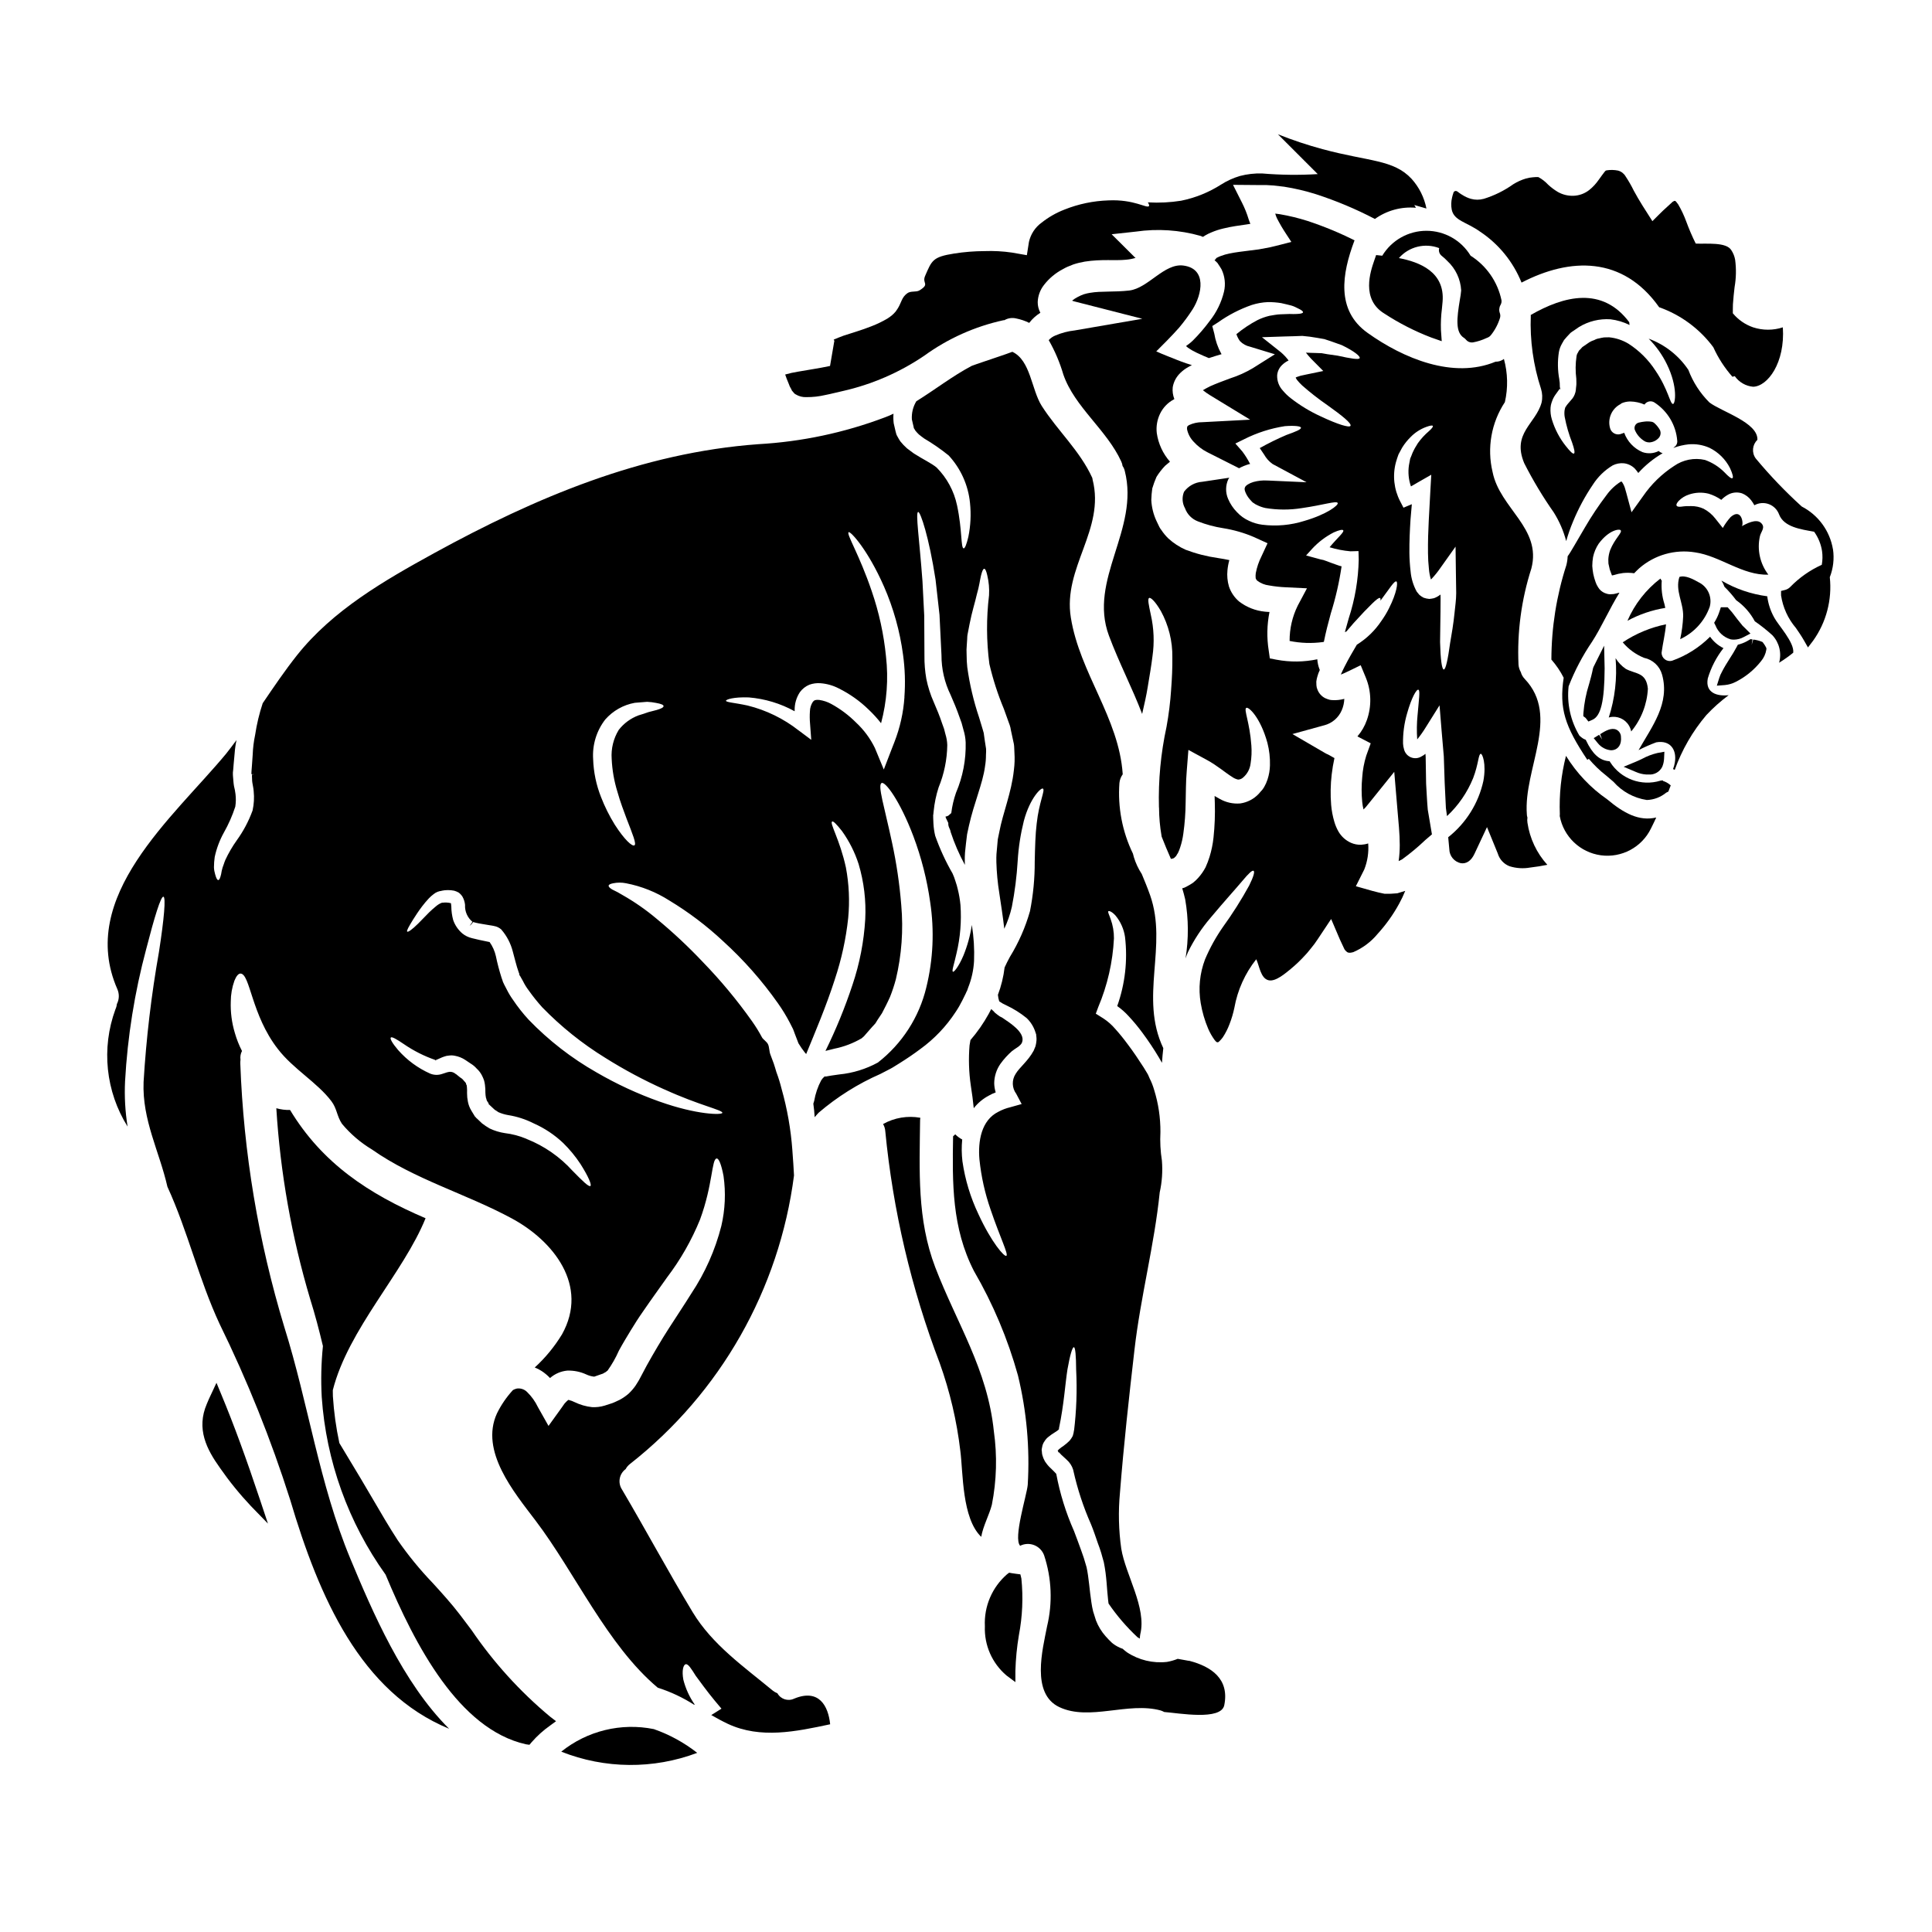
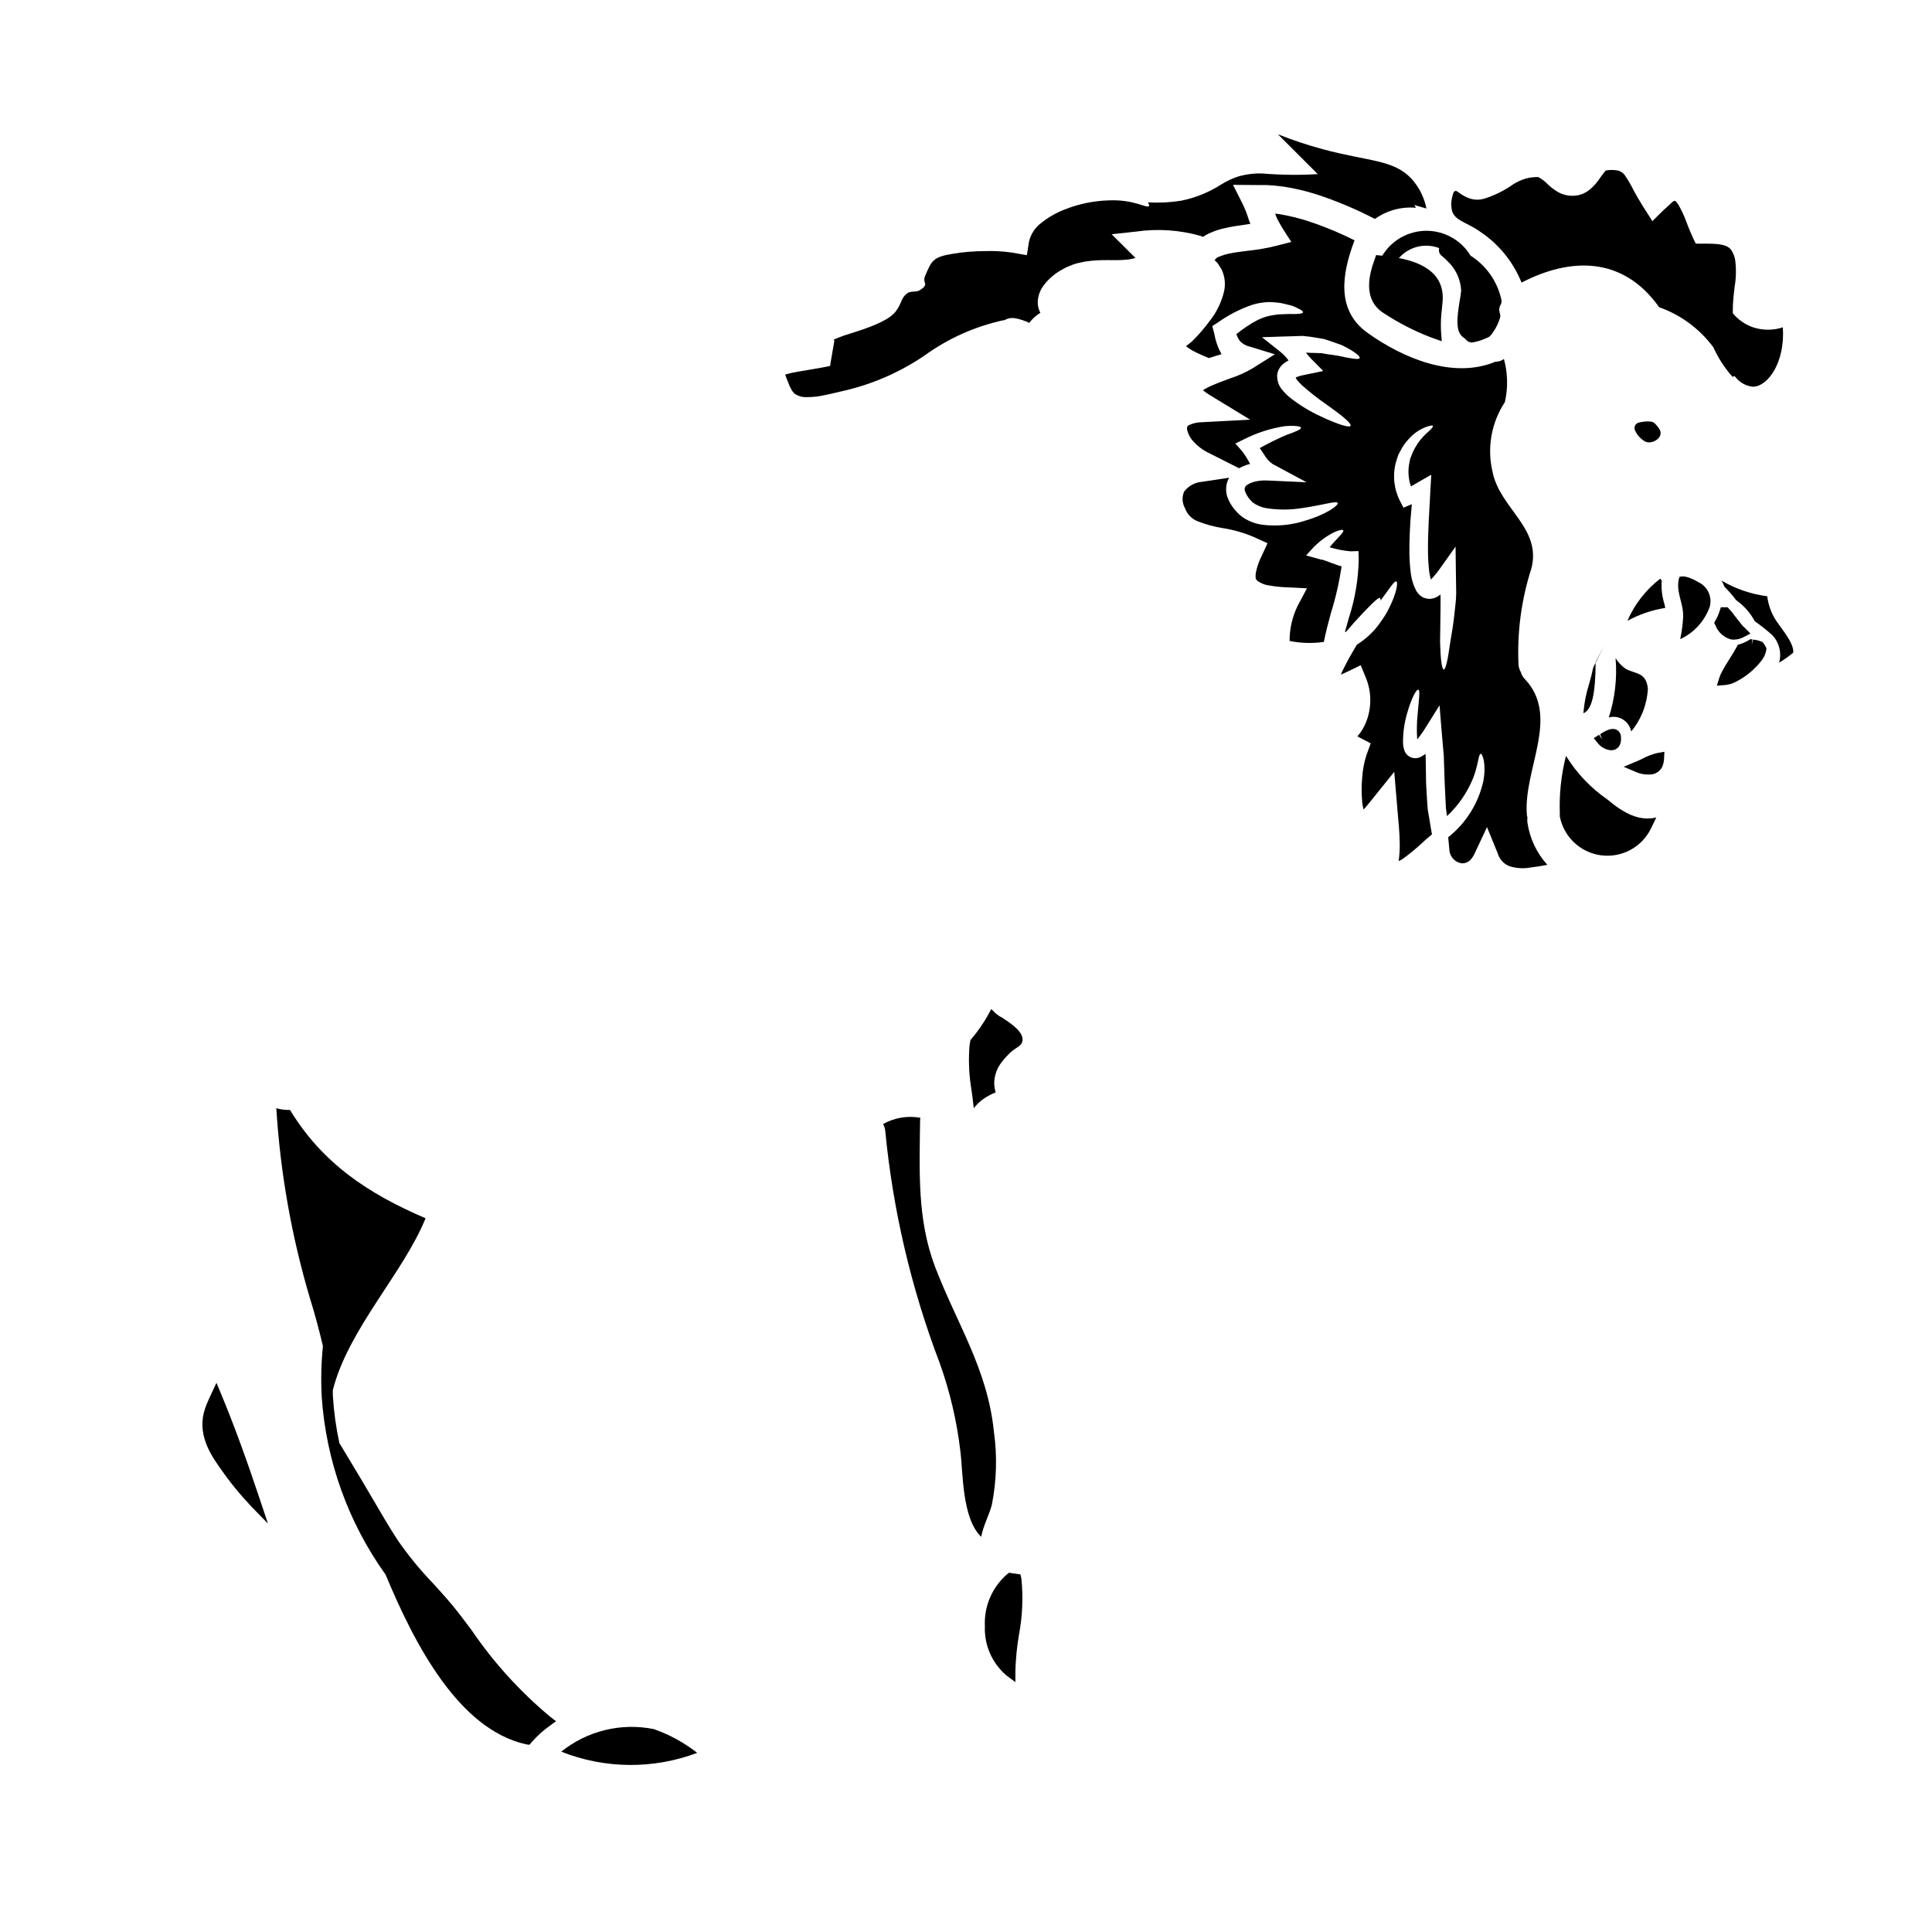
<svg xmlns="http://www.w3.org/2000/svg" fill="#000000" width="800px" height="800px" version="1.1" viewBox="144 144 512 512">
  <g>
    <path d="m548.78 360.64c-0.094-0.27-0.145-0.555-0.148-0.84-0.934-11.973 8.91-25.922-0.551-35.855v-0.004c-0.5-0.512-0.863-1.141-1.051-1.832-0.348-0.602-0.555-1.277-0.609-1.969-0.395-8.629 0.762-17.262 3.406-25.484 2.797-10.719-8.355-15.902-10.281-25.586-1.52-6.352-0.336-13.047 3.262-18.5 0.863-3.777 0.773-7.711-0.258-11.445-0.633 0.492-1.418 0.75-2.219 0.73-11.215 4.66-24.434-0.875-33.902-7.633-8.477-6.031-6.731-15.785-3.543-24.32 0.031-0.055 0.059-0.145 0.086-0.199l0.004-0.004c-4.031-2.023-8.207-3.746-12.492-5.156-2.394-0.758-4.84-1.355-7.312-1.777l-0.871-0.113c-0.066-0.016-0.137-0.027-0.203-0.031h-0.035c-0.02-0.023-0.055-0.031-0.086-0.027v0.117c0.031 0.055-0.027-0.031 0.031 0.086 0.105 0.359 0.238 0.707 0.395 1.047 0.32 0.668 0.754 1.371 1.133 2.07 0.789 1.367 1.926 3 2.68 4.191-0.754 0.23-1.836 0.469-2.793 0.727-0.961 0.262-1.926 0.469-2.856 0.699-0.992 0.172-1.969 0.352-2.945 0.551-0.789 0.09-1.543 0.203-2.297 0.293-2.07 0.266-3.938 0.469-5.566 0.82h0.004c-0.754 0.148-1.496 0.363-2.215 0.637-0.309 0.109-0.613 0.242-0.902 0.395l-0.293 0.145c-0.121 0.23-0.289 0.43-0.492 0.586 0.141 0.105 0.273 0.223 0.395 0.348l0.203 0.203v0.004c0.137 0.102 0.246 0.238 0.32 0.391 0.324 0.465 0.641 0.961 0.934 1.457 0.895 1.848 1.125 3.949 0.656 5.949-0.684 2.824-1.977 5.469-3.785 7.746-1.348 1.828-2.824 3.551-4.43 5.156-0.262 0.262-0.262 0.262-0.32 0.293l-0.203 0.188-0.395 0.324c-0.32 0.23-0.637 0.465-0.93 0.695 0.32 0.301 0.672 0.566 1.051 0.785 0.23 0.145 0.438 0.266 0.641 0.395 0.145 0.086 0.816 0.395 1.133 0.582 1.281 0.609 2.301 1.047 3.234 1.426 1.18-0.395 2.297-0.727 3.379-1.047-0.027-0.059-0.086-0.086-0.113-0.145v-0.004c-0.91-1.656-1.531-3.461-1.84-5.328l-0.523-1.969 1.543-0.988c2.738-1.945 5.742-3.496 8.914-4.598 1.379-0.441 2.809-0.695 4.25-0.762 1.188-0.012 2.371 0.078 3.543 0.266 1.016 0.23 1.922 0.438 2.676 0.641 0.754 0.203 1.281 0.523 1.777 0.754 0.934 0.438 1.398 0.789 1.34 1.047-0.059 0.262-0.609 0.395-1.66 0.438-0.523 0.031-1.18 0.031-1.922 0-0.699 0.031-1.484 0.059-2.418 0.09s-1.867 0.23-2.887 0.395h0.004c-1.098 0.258-2.16 0.641-3.172 1.137-1.992 1.043-3.863 2.293-5.594 3.727 0.215 0.66 0.527 1.277 0.934 1.836 0.723 0.754 1.656 1.27 2.676 1.488l6.586 2.008-5.824 3.672c-1.895 1.125-3.906 2.035-6.004 2.707-1.863 0.695-3.727 1.371-5.383 2.125-0.699 0.352-1.344 0.699-1.867 1.02 0.594 0.477 1.219 0.914 1.867 1.312l10.66 6.496-12.703 0.668c-1.227-0.008-2.438 0.262-3.543 0.785-0.293 0.23-0.438 0.32-0.438 0.438-0.062 0.238-0.07 0.488-0.027 0.727 0.266 1.207 0.859 2.316 1.715 3.207 1.031 1.148 2.266 2.098 3.641 2.797l8.418 4.25h0.004c0.801-0.445 1.652-0.797 2.535-1.051l0.395-0.086h-0.004c-0.02-0.051-0.051-0.102-0.086-0.145-0.566-1.102-1.227-2.156-1.969-3.148l-1.863-2.125 2.332-1.137v-0.004c3.398-1.715 7.043-2.883 10.805-3.461 2.68-0.203 4.191 0.027 4.25 0.395 0.09 0.469-1.371 1.051-3.812 1.926v-0.004c-2.43 1.035-4.805 2.203-7.109 3.496 0.395 0.582 0.789 1.18 1.137 1.688h0.004c0.555 1.004 1.332 1.871 2.269 2.535l9 4.832-10.398-0.465v0.004c-1.246-0.078-2.496 0.055-3.699 0.391-1.105 0.32-2.098 0.961-2.211 1.398-0.145 0.266-0.176 0.609 0.086 1.281v0.004c0.297 0.719 0.707 1.383 1.223 1.965 0.352 0.395 0.789 0.906 0.988 0.934 0.25 0.203 0.523 0.371 0.82 0.496 0.719 0.371 1.48 0.645 2.269 0.816 3.191 0.531 6.445 0.543 9.641 0.031 5.738-0.82 9.207-2.012 9.523-1.371 0.32 0.551-2.797 3-8.797 4.746-3.621 1.148-7.445 1.496-11.211 1.02-1.203-0.156-2.371-0.5-3.465-1.02-1.227-0.547-2.328-1.34-3.234-2.328-0.992-1.008-1.781-2.195-2.332-3.496-0.723-1.668-0.703-3.566 0.059-5.215 0.086-0.145 0.172-0.23 0.266-0.395l-7.195 1.078c-1.914 0.133-3.672 1.102-4.809 2.648-0.586 1.422-0.492 3.031 0.262 4.371 0.574 1.598 1.82 2.863 3.41 3.469 2.156 0.844 4.398 1.449 6.691 1.805 2.816 0.445 5.566 1.238 8.184 2.363l3.582 1.633-1.633 3.523c-0.695 1.387-1.195 2.867-1.484 4.394-0.066 0.445-0.074 0.895-0.027 1.344 0.074 0.242 0.211 0.465 0.395 0.641 0.914 0.699 2.004 1.145 3.148 1.277 1.52 0.273 3.059 0.438 4.602 0.496l5.449 0.266-2.449 4.602c-1.434 2.906-2.168 6.106-2.152 9.348 2.91 0.594 5.906 0.695 8.852 0.289l0.23-0.059c0.496-2.477 1.137-5.008 1.84-7.543v0.004c1.277-4.074 2.231-8.242 2.852-12.465-0.203-0.059-0.395-0.09-0.582-0.145-0.789-0.266-1.574-0.555-2.301-0.82-0.637-0.23-1.312-0.523-1.895-0.695v-0.004c-0.539-0.098-1.074-0.23-1.602-0.391l-3.027-0.82 1.688-1.863c1.621-1.734 3.535-3.172 5.648-4.254 1.43-0.637 2.332-0.816 2.508-0.551 0.32 0.465-1.457 1.895-3.613 4.484 1.801 0.555 3.656 0.914 5.535 1.078l2.125-0.059 0.059 2.242c-0.105 5.297-1 10.547-2.648 15.582-0.352 1.25-0.699 2.449-1.02 3.641 0.117-0.059 0.262-0.086 0.395-0.145 0.668-0.789 1.312-1.543 1.922-2.242 2.043-2.269 3.699-3.992 4.863-5.117 1.164-1.125 1.777-1.602 2.098-1.543 0.172 0.059 0.203 0.324 0.145 0.727 2.391-3.172 3.672-5.328 4.223-5.098 0.465 0.176 0.145 2.973-1.969 7.137h0.004c-0.582 1.16-1.254 2.269-2.008 3.324-1.691 2.539-3.906 4.688-6.5 6.297-1.047 1.773-2.184 3.699-3.258 5.824-0.352 0.699-0.699 1.398-0.992 2.098 0.699-0.266 1.43-0.613 2.156-0.961l3.113-1.516 1.371 3.316v0.004c1.461 3.578 1.555 7.57 0.262 11.211-0.555 1.59-1.406 3.059-2.504 4.332l3.523 1.836-1.18 3.262c-0.586 1.883-0.945 3.824-1.074 5.793-0.207 2.152-0.207 4.316 0 6.465 0.062 0.68 0.18 1.352 0.348 2.008 0.43-0.41 0.824-0.859 1.18-1.336l0.324-0.395 6.641-8.242 0.875 10.398c0.23 2.856 0.582 5.852 0.582 9.055h-0.004c0.004 1.402-0.094 2.805-0.289 4.195 0.293-0.145 0.582-0.266 0.934-0.465h-0.004c2.152-1.562 4.195-3.266 6.117-5.098l1.773-1.516c-0.352-2.098-0.727-4.281-1.105-6.555-0.203-2.242-0.293-4.547-0.438-6.902-0.027-2.418-0.086-4.746-0.117-7.051-0.027-0.293-0.027-0.551-0.055-0.844v0.004c-0.316 0.273-0.672 0.508-1.051 0.695-0.84 0.523-1.883 0.613-2.797 0.238-0.918-0.375-1.598-1.168-1.832-2.133-0.148-0.488-0.238-0.996-0.262-1.508-0.047-2.711 0.316-5.41 1.078-8.012 1.18-4.195 2.504-6.469 3-6.262 0.496 0.203 0.117 2.59-0.23 6.754h-0.004c-0.207 2.129-0.238 4.273-0.086 6.406 0.84-1.031 1.609-2.121 2.301-3.258l3.613-5.769 0.551 6.758c0.203 2.184 0.395 4.43 0.582 6.785 0.09 2.273 0.145 4.633 0.234 7.051 0.113 2.242 0.23 4.457 0.32 6.613 0.117 0.727 0.203 1.426 0.293 2.152h-0.004c3.016-2.816 5.379-6.254 6.934-10.078 1.457-3.812 1.371-6.348 2.012-6.434 0.395-0.117 1.543 2.562 0.695 7.195-1.289 5.894-4.582 11.164-9.32 14.91l0.293 3.148c0.02 1.793 1.277 3.34 3.027 3.731 1.457 0.23 2.754-0.582 3.641-2.477l3.32-7.086 2.856 6.992c0.457 1.551 1.609 2.801 3.117 3.379 1.762 0.551 3.629 0.672 5.445 0.352 1.574-0.176 3.117-0.438 4.574-0.727-2.828-3.113-4.664-7-5.273-11.164-0.074-0.457-0.074-0.922 0-1.379zm-50.27-122.38c-0.816-0.113-1.746-0.262-2.754-0.395-0.465-0.086-0.961-0.172-1.484-0.262-0.555 0-1.105-0.031-1.66-0.059-0.816 0-1.66-0.059-2.535-0.086 0.496 0.609 0.965 1.18 1.402 1.629l3.203 3.231-4.516 0.934-0.395 0.086c-0.734 0.121-1.457 0.316-2.156 0.586-0.082 0.051-0.168 0.102-0.258 0.145 0.09 0.191 0.195 0.379 0.316 0.555 0.438 0.551 0.914 1.066 1.43 1.543 2.109 1.855 4.328 3.59 6.641 5.184 4.019 2.859 6.523 4.894 6.144 5.512-0.32 0.523-3.289-0.352-7.918-2.535-2.789-1.277-5.418-2.867-7.84-4.75-0.793-0.602-1.516-1.297-2.156-2.066-1.031-1.098-1.574-2.57-1.512-4.074 0.09-1.02 0.543-1.973 1.281-2.684 0.508-0.5 1.098-0.914 1.746-1.223-0.586-0.789-1.262-1.516-2.008-2.156l-5.043-4.008 6.09-0.203c1.574-0.027 3.086-0.086 4.574-0.145v-0.004c1.348 0.109 2.688 0.285 4.019 0.527 0.641 0.113 1.25 0.23 1.836 0.32 0.582 0.203 1.137 0.395 1.688 0.555 1.051 0.395 2.039 0.727 2.945 1.047 3.258 1.574 4.922 2.941 4.746 3.438-0.176 0.496-2.398 0.113-5.828-0.641zm30.98 67.98c-0.32 3.172-0.789 5.824-1.18 8.098-0.609 4.457-1.18 7.086-1.688 7.086s-0.875-2.68-0.988-7.281c0.027-2.269 0.055-5.012 0.113-8.129-0.027-1.426 0.059-2.941 0-4.457-0.516 0.41-1.098 0.738-1.715 0.965-0.414 0.098-0.832 0.164-1.258 0.199-0.504-0.043-1.004-0.148-1.484-0.316-0.406-0.207-0.789-0.461-1.137-0.758-0.246-0.27-0.48-0.551-0.695-0.844-0.914-1.656-1.469-3.481-1.633-5.363-0.191-1.633-0.301-3.273-0.32-4.918-0.027-3.059 0.117-5.973 0.293-8.797 0.117-1.398 0.23-2.754 0.352-4.106-0.176 0.055-0.352 0.145-0.555 0.23l-1.66 0.695-0.871-1.688h-0.004c-1.648-3.172-2.055-6.848-1.137-10.309 0.23-0.758 0.438-1.488 0.695-2.129 0.352-0.637 0.672-1.25 0.992-1.836v0.004c0.637-1.02 1.387-1.957 2.246-2.797 1.152-1.176 2.555-2.082 4.106-2.648 1.051-0.383 1.633-0.473 1.746-0.266 0.117 0.207-0.234 0.672-1.047 1.398-1.098 0.938-2.074 2.004-2.914 3.176-0.543 0.824-1.023 1.691-1.426 2.59-0.172 0.496-0.395 0.992-0.609 1.516-0.086 0.555-0.203 1.137-0.324 1.719v0.004c-0.285 1.887-0.102 3.816 0.527 5.621 0.609-0.352 1.25-0.699 1.863-1.078l3.523-2.012-0.23 4.051c-0.145 2.594-0.293 5.328-0.438 8.156-0.145 2.754-0.23 5.562-0.199 8.418h-0.004c0.008 1.477 0.098 2.953 0.258 4.422 0.078 0.922 0.254 1.828 0.523 2.711 0.074-0.059 0.145-0.129 0.207-0.203 0.84-0.891 1.609-1.844 2.301-2.856l4.019-5.652 0.086 6.555c0.031 2.012 0.059 3.934 0.086 5.766-0.004 1.801-0.266 3.461-0.422 5.062z" />
    <path d="m407.38 523.29c-1.688-16.457-9.789-28.488-15.523-43.43-4.863-12.727-4.168-25.586-4.023-39.027v0.004c0.008-0.207 0.027-0.414 0.059-0.617-3.383-0.609-6.875-0.023-9.871 1.664 0.336 0.566 0.535 1.203 0.582 1.859 2.035 21.039 6.887 41.711 14.418 61.457 2.703 7.535 4.543 15.352 5.477 23.301 0.754 5.824 0.395 17.855 5.535 22.777 0.496-2.887 2.152-5.856 2.82-8.504 1.266-6.418 1.445-13.004 0.527-19.484z" />
    <path d="m292.74 608.21c11.551 4.586 24.398 4.699 36.027 0.316-3.461-2.719-7.352-4.848-11.508-6.297-8.652-1.746-17.641 0.445-24.52 5.981z" />
-     <path d="m459.31 584.16c-0.496-0.027-1.602-0.293-3.203-0.551-0.918 0.371-1.875 0.645-2.852 0.816-3.715 0.414-7.457-0.484-10.578-2.535-0.438-0.32-0.816-0.641-1.18-0.961-0.262-0.07-0.516-0.168-0.758-0.293-0.73-0.32-1.418-0.742-2.035-1.25-0.598-0.555-1.16-1.137-1.695-1.75-1.098-1.234-1.965-2.652-2.562-4.195-0.262-0.789-0.496-1.602-0.754-2.391v0.004c-0.199-0.809-0.355-1.625-0.469-2.445-0.496-3.234-0.668-6.527-1.277-9.293-0.23-0.789-0.469-1.602-0.727-2.445-0.23-0.727-0.555-1.547-0.816-2.332-0.613-1.602-1.137-3.203-1.805-4.863h-0.004c-2.137-4.824-3.703-9.879-4.672-15.066h-0.031v-0.059c-0.172-0.203-0.93-0.988-1.801-1.801h-0.004c-0.289-0.289-0.551-0.602-0.785-0.934l-0.395-0.555c-0.148-0.266-0.281-0.535-0.395-0.816-0.113-0.293-0.199-0.555-0.289-0.848h0.004c-0.039-0.152-0.07-0.305-0.09-0.461l-0.027-0.469-0.031-0.113-0.027-0.352h-0.004c0.008-0.059 0.016-0.117 0.027-0.176l0.09-0.496h0.004c0.082-0.59 0.312-1.148 0.668-1.629 0.25-0.414 0.578-0.777 0.961-1.078 0.523-0.434 1.078-0.828 1.66-1.18 0.355-0.211 0.695-0.445 1.02-0.699 0-0.086 0.027-0.113 0.086-0.113v-0.004c0.016 0.016 0.039 0.027 0.059 0.027l0.027-0.395c1.312-6.203 1.633-11.738 2.242-15.582 0.668-3.754 1.281-5.852 1.688-5.852s0.582 2.242 0.613 6.09h0.004c0.266 5.394 0.074 10.805-0.582 16.164l0.027-0.395v0.004c-0.059 0.562-0.176 1.117-0.352 1.66-0.227 0.434-0.5 0.844-0.812 1.223-0.504 0.512-1.051 0.977-1.629 1.398-0.414 0.262-0.809 0.555-1.184 0.871-0.176 0.145-0.203 0.23-0.203 0.262 0 0.027-0.145 0-0.145 0v0.117l0.027 0.059c0.031 0.145 0.145 0.32 0.176 0.438l0.145-0.031 0.199 0.234 0.004 0.004c0.129 0.164 0.277 0.32 0.438 0.461 0.191 0.199 0.395 0.383 0.613 0.555l0.754 0.699c0.809 0.707 1.406 1.625 1.723 2.652l0.059 0.262c1.082 4.863 2.644 9.609 4.66 14.168 0.668 1.602 1.25 3.383 1.836 5.07 0.32 0.848 0.609 1.629 0.875 2.535 0.23 0.844 0.465 1.66 0.695 2.477 0.789 3.844 0.789 7.086 1.137 10.016 0.027 0.324 0.086 0.613 0.117 0.934 2.227 3.254 4.805 6.25 7.688 8.941 0.195 0.129 0.402 0.242 0.613 0.352-0.004-0.398 0.031-0.793 0.113-1.184 1.719-6.992-3.902-15.699-5.039-22.633v0.004c-0.699-4.922-0.816-9.906-0.348-14.855 0.992-12.594 2.391-25.281 3.844-37.863 1.602-14.008 5.269-27.727 6.691-41.723 0.613-2.754 0.809-5.578 0.582-8.387-0.395-2.516-0.527-5.062-0.395-7.602 0.023-3.781-0.535-7.543-1.66-11.156-0.305-1.074-0.715-2.121-1.223-3.117l-0.352-0.816v0.004c-0.02-0.062-0.051-0.125-0.086-0.18l-0.23-0.395-0.902-1.484c-1.312-2.039-2.711-4.137-4.254-6.176l-0.004 0.004c-1.02-1.395-2.106-2.734-3.262-4.019-0.902-1.059-1.953-1.988-3.113-2.754l-2.039-1.281 0.637-1.715v-0.004c2.449-5.785 3.859-11.957 4.172-18.234 0.016-1.742-0.281-3.477-0.875-5.113-0.395-1.18-0.848-1.926-0.582-2.098 0.199-0.117 0.93 0.113 1.895 1.18h-0.004c1.34 1.629 2.207 3.594 2.504 5.68 0.723 6.176 0.016 12.434-2.07 18.289 1.109 0.777 2.125 1.676 3.031 2.68 1.309 1.402 2.535 2.883 3.672 4.43 1.566 2.109 3.023 4.297 4.367 6.555 0.266 0.465 0.527 0.902 0.789 1.371 0.09-1.312 0.203-2.594 0.352-3.879-6.406-13.512 1.25-27.055-3.496-40.539-0.699-1.969-1.457-3.816-2.211-5.621l-0.004-0.004c-0.895-1.363-1.59-2.844-2.07-4.398-0.086-0.352-0.172-0.668-0.262-0.988-2.824-5.816-4.059-12.277-3.582-18.727 0.082-0.832 0.387-1.625 0.875-2.305-0.992-14.957-11.391-26.797-13.75-41.531-2.156-13.254 9.145-23.301 5.766-36.555h0.004c-0.043-0.152-0.07-0.309-0.09-0.469-3.32-7.25-9.148-12.434-13.383-19.047-2.754-4.328-2.945-12.113-7.805-14.359-1.969 0.754-4.984 1.715-8.797 3.027-0.641 0.203-1.281 0.469-1.969 0.699-5.117 2.707-9.699 6.297-14.676 9.379v0.004c-0.875 1.445-1.285 3.121-1.18 4.805l0.465 2.008 0.059 0.324c0.027 0.027 0.113 0.145 0.113 0.145 0.09 0.145 0.176 0.293 0.266 0.465 0.293 0.371 0.613 0.719 0.957 1.047 0.469 0.352 0.848 0.699 1.371 1.051 2.281 1.344 4.461 2.852 6.523 4.516 3.207 3.469 5.191 7.891 5.652 12.594 0.312 2.996 0.168 6.019-0.438 8.969-0.465 1.969-0.902 3.059-1.223 3.059-0.816-0.027-0.348-4.723-1.773-11.414h-0.004c-0.797-3.777-2.668-7.246-5.387-9.988-1.398-1.18-3.668-2.211-6.059-3.754-0.582-0.395-1.18-0.906-1.805-1.344h-0.004c-0.641-0.57-1.234-1.191-1.773-1.863-0.266-0.395-0.527-0.848-0.758-1.281l-0.172-0.32-0.086-0.176c0-0.027-0.117-0.395-0.117-0.395-0.027-0.059-0.145-0.555-0.145-0.555l-0.465-2.008h-0.004c-0.109-0.859-0.129-1.727-0.062-2.594-0.758 0.375-1.535 0.703-2.328 0.992-10.727 4.051-22.008 6.438-33.457 7.086-30.902 2.238-59.039 14.125-85.977 28.891-13.195 7.254-26.855 15.117-36.348 27.086-3.231 4.078-6.144 8.387-9.055 12.672-0.91 2.742-1.582 5.559-2.012 8.418-0.363 1.715-0.578 3.461-0.641 5.211-0.059 0.934-0.145 1.926-0.203 2.887l-0.113 1.484-0.031 0.758 0.203 0.086c0.031 0.027-0.059 0.352-0.059 0.352 0.059 0.641 0 1.223 0.117 1.895 0.117 0.789 0.266 1.219 0.352 2.269h-0.004c0.176 1.684 0.074 3.387-0.289 5.039-0.012 0.059-0.031 0.117-0.059 0.172-1.012 2.75-2.394 5.344-4.106 7.719-1.18 1.652-2.203 3.406-3.059 5.242-0.324 0.758-0.469 1.402-0.727 2.012h-0.004c-0.172 0.582-0.301 1.176-0.391 1.777-0.23 0.992-0.465 1.547-0.754 1.547-0.293 0-0.555-0.527-0.82-1.516h-0.004c-0.184-0.605-0.293-1.234-0.316-1.867 0.004-0.922 0.07-1.844 0.203-2.754 0.488-2.254 1.301-4.422 2.418-6.438 1.238-2.184 2.254-4.488 3.031-6.875 0.176-1.109 0.195-2.234 0.055-3.348-0.086-0.707-0.215-1.406-0.395-2.098-0.145-0.789-0.176-1.719-0.266-2.594l-0.027-0.438v-0.609l0.086-0.758 0.117-1.457c0.086-0.988 0.172-1.949 0.262-2.883 0.082-1.164 0.246-2.324 0.496-3.465-0.902 1.18-1.805 2.449-2.754 3.613-14.012 16.898-39.551 37.883-28.836 62.375 0.566 1.27 0.523 2.727-0.117 3.961-0.051 0.496-0.184 0.977-0.395 1.43-3.769 10.293-2.578 21.75 3.234 31.047-0.637-3.957-0.863-7.969-0.672-11.969 0.652-11.84 2.527-23.578 5.594-35.031 2.242-8.711 3.902-14.066 4.574-13.922 0.672 0.145 0.203 5.707-1.18 14.617-2.019 11.41-3.383 22.926-4.078 34.488-0.395 10.109 4.164 18.316 6.316 27.758 5.387 11.738 8.332 24.555 13.809 36.316 7.387 15.07 13.645 30.668 18.727 46.66 7.691 25.922 18.641 50.973 42.117 60.668-12.289-12.203-20.387-31.191-26.156-45.027-8.301-19.953-11.094-40.98-17.531-61.484v0.004c-6.871-22.676-10.785-46.141-11.652-69.816-0.008-0.332 0.012-0.664 0.055-0.988-0.117-0.793 0.023-1.598 0.395-2.305-0.785-1.527-1.418-3.125-1.891-4.777-0.812-2.703-1.18-5.516-1.082-8.336 0.008-1.879 0.336-3.742 0.965-5.512 0.492-1.219 1.047-1.895 1.602-1.895 2.59 0.031 2.856 10.953 9.93 20.012 4.019 5.242 10.453 8.883 14.168 13.809 1.512 2.008 1.398 3.871 2.82 6.027h0.008c2.238 2.676 4.91 4.961 7.902 6.762 11.301 7.949 24.961 11.738 37.047 18.262 10.98 5.902 20.594 17.793 13.312 30.789h-0.004c-1.973 3.234-4.394 6.18-7.195 8.738 0.656 0.246 1.285 0.57 1.867 0.957 0.797 0.527 1.531 1.141 2.184 1.836 1.27-1.117 2.859-1.805 4.543-1.969 1.727-0.062 3.441 0.277 5.012 0.992 0.668 0.32 1.387 0.527 2.125 0.609 0.031 0 0.176-0.059 0.203-0.059l1.66-0.582 0.438-0.145 0.203-0.113h0.004c0.125-0.086 0.258-0.164 0.391-0.234 0.324-0.09 0.395-0.352 0.641-0.438h0.004c1.191-1.664 2.207-3.453 3.031-5.332 1.074-1.969 2.098-3.641 3.117-5.328s2.18-3.496 3.289-5.066c2.184-3.203 4.367-6.176 6.348-9v-0.004c3.574-4.699 6.512-9.852 8.738-15.316 3.438-9.32 3.059-16.137 4.43-16.195 0.551-0.027 1.219 1.547 1.801 4.633v-0.004c0.629 4.418 0.434 8.91-0.582 13.254-1.621 6.367-4.309 12.414-7.949 17.887-1.895 3.055-3.961 6.113-5.973 9.262-1.02 1.602-1.969 3.113-2.941 4.773-0.973 1.66-1.969 3.348-2.914 5.07-0.609 1.133-1.18 2.242-1.777 3.348-0.262 0.551-0.789 1.34-1.18 1.969-0.539 0.77-1.152 1.48-1.836 2.125-0.727 0.629-1.52 1.176-2.363 1.633l-1.25 0.582-0.613 0.262-0.438 0.145-1.715 0.555h-0.004c-1.074 0.324-2.199 0.457-3.32 0.395-1.59-0.172-3.137-0.617-4.574-1.312-0.5-0.254-1.027-0.449-1.574-0.582 0.086-0.027 0.027-0.172-0.438 0.23-0.203 0.176-0.469 0.496-0.699 0.727l-0.695 0.992-3.543 4.922-2.805-4.977c-0.715-1.5-1.691-2.863-2.883-4.023-0.711-0.711-1.715-1.043-2.711-0.902-0.355 0.086-0.699 0.219-1.02 0.395-1.707 1.852-3.141 3.941-4.25 6.203-4.574 9.992 4.543 20.883 10.195 28.34 10.512 13.836 19.047 33.117 32.418 44.332h-0.004c3.41 1.086 6.66 2.613 9.672 4.543 0.027-0.027 0.086-0.055 0.113-0.086v-0.004c-1.383-1.996-2.398-4.223-2.996-6.578-0.438-2.449 0-3.871 0.582-4.078 0.699-0.203 1.516 1.18 2.707 3.059 1.18 1.574 2.887 3.992 5.012 6.555l1.805 2.152-2.508 1.574-0.199 0.117c1.426 0.816 2.856 1.602 4.398 2.332 8.66 4.047 18.086 2.039 27.113 0.113-0.496-4.832-2.941-9.492-9.492-6.812v-0.004c-1.633 0.809-3.606 0.191-4.488-1.398-0.438-0.176-0.848-0.41-1.219-0.699-7.633-6.32-16.051-12.176-21.254-20.824-6.469-10.719-12.379-21.727-18.73-32.504h-0.004c-1.145-1.777-0.711-4.137 0.992-5.387 0.277-0.527 0.664-0.984 1.137-1.344 23.961-18.805 39.574-46.266 43.477-76.473-0.117-1.969-0.23-4.223-0.438-6.691h0.004c-0.402-5.5-1.355-10.945-2.856-16.25-0.371-1.504-0.828-2.981-1.371-4.43-0.234-0.758-0.438-1.516-0.699-2.269-0.266-0.754-0.582-1.602-0.902-2.422-0.32-0.82-0.266-1.922-0.613-2.676-0.352-0.754-1.277-1.254-1.602-1.84-0.797-1.5-1.691-2.945-2.676-4.328-3.934-5.551-8.285-10.789-13.02-15.668-3.828-4.055-7.902-7.867-12.203-11.418-2.809-2.371-5.832-4.477-9.027-6.297-0.891-0.547-1.812-1.043-2.758-1.484-0.668-0.395-0.988-0.727-0.961-1.02 0.027-0.293 0.469-0.496 1.223-0.641h0.004c1.113-0.223 2.262-0.223 3.375 0 4.086 0.785 7.984 2.34 11.488 4.578 5.113 3.086 9.887 6.699 14.246 10.777 5.43 4.938 10.305 10.453 14.531 16.453 1.164 1.645 2.215 3.367 3.148 5.156l0.695 1.371 0.176 0.352 0.199 0.523 0.234 0.641c0.32 0.844 0.637 1.66 0.961 2.504 0 0.031 0.027 0.059 0.027 0.086l0.008-0.004c0.492 0.82 1.039 1.609 1.633 2.363 0.113 0.145 0.262 0.32 0.395 0.465 2.418-5.902 5.269-12.551 7.602-19.805l-0.004-0.004c1.766-5.273 2.953-10.723 3.543-16.25 0.426-4.469 0.223-8.973-0.609-13.383-1.605-7.398-4.402-11.809-3.641-12.18 0.289-0.172 1.18 0.727 2.59 2.508 1.926 2.684 3.422 5.652 4.43 8.797 1.402 4.723 1.996 9.645 1.746 14.566-0.348 5.93-1.484 11.785-3.383 17.414-1.98 5.992-4.375 11.844-7.16 17.504 0.816-0.203 1.543-0.395 2.332-0.582h-0.004c2.555-0.508 5.008-1.438 7.254-2.754 0.43-0.324 0.812-0.707 1.133-1.133 0.555-0.641 1.137-1.281 1.688-1.926 0.266-0.293 0.613-0.637 0.848-0.93l0.555-0.906c0.395-0.582 0.789-1.18 1.18-1.773 0.699-1.344 1.457-2.797 2.098-4.254h0.004c0.621-1.551 1.145-3.137 1.574-4.75 1.531-6.422 2.012-13.051 1.426-19.629-0.445-5.57-1.262-11.109-2.445-16.574-2.008-9.445-3.902-15.262-2.754-15.785 0.934-0.469 4.805 4.57 8.418 14.121v0.004c2.117 5.637 3.609 11.488 4.445 17.449 1.137 7.516 0.793 15.184-1.02 22.57-1.891 7.91-6.422 14.941-12.844 19.938-3.164 1.727-6.644 2.797-10.23 3.148-1.426 0.203-2.883 0.395-3.727 0.582 0.117-0.352-0.641 0.324-1.047 0.961h-0.004c-0.906 1.707-1.535 3.547-1.863 5.449-0.086 0.266-0.145 0.496-0.23 0.758 0.176 1.219 0.293 2.418 0.352 3.582 0.32-0.395 0.668-0.758 1.047-1.18h-0.004c4.922-4.215 10.438-7.68 16.371-10.281 0.875-0.438 1.773-0.934 2.707-1.402 0.641-0.32 1.688-1.047 2.535-1.543 1.805-1.133 3.582-2.332 5.359-3.668 3.68-2.668 6.84-5.984 9.328-9.789 0.672-0.996 1.273-2.035 1.805-3.113l0.906-1.84 0.203-0.465 0.086-0.145c0.016-0.039 0.035-0.078 0.059-0.117l0.293-0.844v0.004c0.887-2.234 1.41-4.594 1.543-6.992 0.125-3.207-0.07-6.418-0.582-9.582-0.418 2.797-1.172 5.535-2.246 8.152-1.281 3-2.508 4.402-2.754 4.254-0.395-0.176 0.266-1.805 0.934-4.863 1.004-4.191 1.355-8.516 1.051-12.816-0.133-1.395-0.367-2.777-0.703-4.137-0.16-0.719-0.363-1.43-0.609-2.125-0.211-0.715-0.473-1.418-0.785-2.098-1.836-3.184-3.375-6.527-4.602-9.988-0.258-1.082-0.414-2.184-0.469-3.293l-0.059-1.43v-0.395 0.004c-0.031-0.184-0.02-0.375 0.031-0.555l0.086-0.816c0.211-2.148 0.648-4.266 1.312-6.32 1.465-3.57 2.246-7.383 2.301-11.242-0.031-0.988-0.199-1.969-0.496-2.91l-0.352-1.371-0.523-1.457c-0.641-1.949-1.398-3.754-2.215-5.648-0.883-1.977-1.543-4.051-1.969-6.176-0.352-2.019-0.52-4.066-0.496-6.117-0.027-3.727-0.055-7.281-0.055-10.605-0.176-3.289-0.324-6.375-0.469-9.172-0.816-11.129-1.895-18.203-1.133-18.32 0.609 0 2.856 6.613 4.602 17.941 0.32 2.859 0.668 5.973 1.047 9.32 0.176 3.348 0.352 6.93 0.523 10.691-0.012 3.656 0.816 7.262 2.422 10.547 0.816 1.836 1.656 3.871 2.363 5.902l0.555 1.543 0.465 1.719h-0.004c0.352 1.105 0.559 2.25 0.609 3.41 0.117 4.578-0.758 9.129-2.559 13.34-0.609 1.746-1.027 3.551-1.254 5.387l-0.754 0.668c-0.031 0.027-0.727 0.395-0.727 0.145l-0.004 0.363 0.695 1.457c-0.086 1.074 0.555 1.602 0.613 2.363h0.004c0.992 3.019 2.258 5.945 3.781 8.738 0-0.293-0.027-0.582-0.027-0.875-0.02-0.797 0-1.594 0.059-2.391l0.254-2.406 0.293-2.418 0.496-2.301c1.371-6.117 3.641-11.125 4.25-15.637l-0.004-0.004c0.184-1.039 0.27-2.094 0.266-3.148 0.039-0.523 0.047-1.047 0.027-1.574l-0.293-1.867-0.262-1.836-0.059-0.465c0-0.059-0.23-0.82-0.23-0.82-0.352-1.133-0.668-2.269-1.02-3.379v0.008c-1.449-4.312-2.492-8.746-3.117-13.254-0.117-1.062-0.172-2.133-0.172-3.203-0.059-0.969-0.039-1.945 0.055-2.91 0.031-0.465 0.059-0.902 0.09-1.34l0.027-0.641c0.016-0.285 0.055-0.57 0.121-0.848 0.172-0.875 0.348-1.715 0.492-2.535 0.613-3.199 1.488-5.852 1.926-7.871 0.609-2.012 0.816-3.816 1.105-4.984 0.293-1.164 0.555-1.773 0.848-1.773 0.293 0 0.551 0.609 0.816 1.773h-0.004c0.414 1.727 0.57 3.504 0.461 5.273-0.727 6.039-0.699 12.145 0.09 18.176 0.949 4.07 2.234 8.055 3.844 11.914 0.395 1.105 0.816 2.238 1.223 3.406l0.32 0.875 0.031 0.117c0.027 0.059 0.172 0.582 0.172 0.582l0.031 0.203 0.086 0.465 0.395 1.836 0.395 1.84c0.117 0.637 0.086 1.512 0.145 2.269v-0.004c0.105 1.543 0.055 3.094-0.145 4.629-0.641 6.031-2.914 11.301-3.871 16.43l-0.395 1.922-0.172 1.926-0.176 1.969c-0.055 0.438-0.027 1.402-0.027 2.07l-0.004-0.004c0.078 2.801 0.34 5.594 0.789 8.359 0.438 3.027 0.961 6.172 1.312 9.375l-0.004 0.004c0.875-1.855 1.551-3.797 2.008-5.797 0.789-4.027 1.305-8.102 1.547-12.199 0.215-3.566 0.762-7.106 1.629-10.574 1.629-6.117 4.633-8.969 5.07-8.562 0.637 0.395-1.051 3.609-1.66 9.23-0.352 2.824-0.438 6.234-0.523 10.137 0.02 4.402-0.402 8.793-1.258 13.105-1.211 4.266-3.004 8.344-5.328 12.121-0.523 0.961-0.992 1.891-1.398 2.793-0.293 2.484-0.891 4.918-1.773 7.254 0.051 0.586 0.168 1.16 0.348 1.719 0.582 0.414 1.207 0.766 1.863 1.051 1.93 0.902 3.738 2.035 5.391 3.375 1.055 1.004 1.848 2.258 2.301 3.641l0.172 0.523 0.059 0.145 0.027 0.438 0.031 0.203 0.004 0.004c0.039 0.328 0.051 0.66 0.027 0.992-0.043 0.52-0.133 1.035-0.266 1.543l-0.492 1.18c-1.547 2.824-3.727 4.367-4.777 6.144-1.051 1.621-0.98 3.727 0.172 5.273l1.43 2.707-3 0.844c-1.117 0.262-2.195 0.676-3.203 1.223-4.488 2.242-5.414 7.777-4.981 12.672h0.004c0.465 4.496 1.453 8.922 2.938 13.191 2.535 7.477 4.805 11.914 4.191 12.293-0.523 0.352-3.938-3.523-7.394-11.02-2.117-4.438-3.551-9.172-4.25-14.039-0.227-1.914-0.246-3.848-0.059-5.766-0.68-0.363-1.301-0.824-1.84-1.371-0.199 0.203-0.395 0.352-0.578 0.523-0.203 12.379-0.352 24.234 5.535 35.711 5.047 8.684 8.965 17.977 11.656 27.656 2.301 9.477 3.176 19.242 2.594 28.98-0.23 2.754-3.906 14.168-2.012 16.164 1.168-0.582 2.531-0.641 3.746-0.156 1.211 0.484 2.16 1.465 2.606 2.691 2.008 6.074 2.277 12.59 0.785 18.812-1.18 6.117-4.309 17.828 3.234 21.406 8.004 3.785 18.258-1.484 26.91 0.906l0.004 0.004c0.309 0.105 0.609 0.234 0.898 0.391 3.879 0.293 15.031 2.332 15.906-1.777 1.438-7.035-3.504-10.266-9.137-11.754zm-248.18-234.9-0.172-0.035 0.172-0.117zm89.348 109.03c-0.438 0.324-2.098-1.312-4.777-4.047v0.004c-3.336-3.684-7.473-6.555-12.09-8.391l-0.172-0.086c-1.816-0.758-3.727-1.258-5.68-1.488-1.383-0.211-2.727-0.621-3.992-1.223-0.695-0.402-1.367-0.848-2.008-1.34l-1.312-1.25-0.176-0.145-0.086-0.09-0.027-0.055-0.266-0.266-0.031-0.027-0.32-0.523-0.641-1.051h0.004c-0.438-0.719-0.742-1.508-0.902-2.332-0.156-0.754-0.234-1.527-0.23-2.297 0.02-0.516 0.012-1.031-0.031-1.547-0.004-0.176-0.023-0.352-0.062-0.523-0.086-0.117-0.145-0.25-0.172-0.395 0-0.293-0.395-0.555-0.609-0.848-0.258-0.344-0.586-0.629-0.961-0.84l-1.078-0.875-0.059-0.031-0.117-0.055c-0.504-0.457-1.203-0.633-1.863-0.469-0.25 0.043-0.492 0.109-0.727 0.203l-0.992 0.32c-1.02 0.34-2.129 0.297-3.117-0.113-3.231-1.438-6.109-3.555-8.449-6.203-1.574-1.84-2.238-3.059-1.969-3.348 0.273-0.293 1.488 0.395 3.469 1.746 2.566 1.762 5.359 3.172 8.301 4.191l0.203 0.203c0.055-0.145-0.059 0.059 0-0.203 0.086-0.059 0.055 0 0.32-0.113l0.727-0.324h0.004c0.348-0.172 0.707-0.316 1.078-0.438 0.426-0.164 0.879-0.266 1.336-0.289 0.516-0.07 1.039-0.051 1.543 0.059 0.984 0.176 1.922 0.551 2.758 1.105 0.469 0.324 0.965 0.641 1.43 0.961 0.598 0.359 1.141 0.812 1.602 1.34 0.59 0.535 1.074 1.18 1.426 1.895 0.203 0.402 0.379 0.824 0.523 1.25 0.105 0.391 0.184 0.785 0.234 1.184 0.09 0.684 0.129 1.375 0.113 2.07 0.016 0.438 0.062 0.875 0.145 1.309 0.176 0.352 0.117 0.727 0.438 1.078l0.352 0.551-0.172 0.086 0.086 0.031 0.145 0.059 0.172 0.172 1.312 1.223c0.324 0.172 0.613 0.395 0.934 0.609v0.008c0.828 0.367 1.699 0.633 2.594 0.785 2.379 0.375 4.684 1.125 6.832 2.215 2.867 1.273 5.5 3.027 7.777 5.184 1.73 1.695 3.273 3.57 4.602 5.594 2.148 3.394 2.996 5.519 2.617 5.809zm19.602-25.586c9.234 4.223 15.438 5.449 15.352 6.203-0.031 0.609-6.731 0.555-16.633-2.973l-0.004 0.004c-5.797-2.059-11.395-4.652-16.715-7.746-6.629-3.766-12.68-8.465-17.973-13.953-1.516-1.645-2.906-3.406-4.152-5.266-0.629-0.871-1.184-1.793-1.66-2.754l-0.695-1.34-0.086-0.172-0.031-0.09-0.145-0.293-0.027-0.027-0.117-0.395-0.262-0.754h-0.004c-0.609-1.895-1.113-3.82-1.516-5.766-0.301-1.34-0.867-2.609-1.66-3.731-0.203-0.059-0.555-0.117-0.848-0.176-0.637-0.145-1.25-0.262-1.891-0.395-0.637-0.133-1.281-0.293-1.969-0.469h0.004c-0.93-0.219-1.797-0.648-2.535-1.25-1.102-0.945-1.938-2.168-2.414-3.543-0.32-1.176-0.488-2.391-0.496-3.609-0.027-0.395-0.086-0.789-0.086-0.789s0.113 0-0.09-0.086h-0.004c-0.684-0.164-1.395-0.203-2.094-0.117h-0.188c-0.566 0.207-1.086 0.516-1.543 0.906-0.672 0.523-1.281 1.105-1.867 1.656-1.133 1.137-2.098 2.129-2.883 2.945-1.633 1.629-2.754 2.391-2.945 2.152-0.188-0.234 0.395-1.277 1.602-3.231 0.613-0.961 1.371-2.156 2.391-3.496h0.004c0.555-0.73 1.148-1.43 1.773-2.098 0.387-0.402 0.805-0.773 1.254-1.105 0.629-0.516 1.402-0.82 2.215-0.875h-0.207c1.133-0.246 2.305-0.258 3.438-0.027 0.41 0.117 0.809 0.285 1.18 0.492 0.406 0.305 0.754 0.68 1.02 1.109 0.367 0.664 0.598 1.398 0.672 2.152-0.098 1.727 0.633 3.391 1.965 4.488l-0.758 1.078c0.312-0.238 0.59-0.523 0.816-0.848 0.09-0.117 0.09-0.145 0.09-0.145v-0.027c0.027 0 0.059 0.027 0.113 0.027 0.234 0.059 0.395 0.117 0.672 0.172 0.523 0.117 1.074 0.234 1.688 0.324 0.613 0.086 1.25 0.203 1.895 0.32 0.348 0.059 0.637 0.086 1.047 0.176l0.613 0.145c0.516 0.156 0.988 0.414 1.398 0.758h0.023l0.086 0.117c1.434 1.664 2.457 3.641 3 5.766 0.555 1.969 0.934 3.754 1.547 5.445l0.23 0.641-0.117 0.145h0.059l0.086 0.086 0.117 0.148 0.754 1.34h0.004c0.422 0.875 0.93 1.703 1.516 2.477 1.113 1.574 2.32 3.082 3.613 4.516 4.988 5.133 10.594 9.629 16.691 13.383 5.019 3.156 10.258 5.957 15.672 8.379zm-2.098-100.54c-0.582 0.145-1.312 0.348-2.125 0.551-0.816 0.293-1.688 0.582-2.68 0.875v0.004c-2.062 0.773-3.867 2.106-5.215 3.848-1.395 2.289-2.047 4.953-1.863 7.629 0.133 2.965 0.641 5.902 1.516 8.738 0.754 2.707 1.688 5.117 2.445 7.164 1.543 3.992 2.68 6.691 2.07 7.051-0.613 0.355-2.656-1.512-5.203-5.473-1.438-2.32-2.66-4.766-3.644-7.312-1.273-3.203-1.98-6.602-2.094-10.047-0.25-3.781 0.887-7.519 3.207-10.516 2.035-2.316 4.793-3.879 7.832-4.426 1.223-0.113 2.301-0.203 3.262-0.262 0.805 0.035 1.602 0.133 2.391 0.293 1.312 0.23 2.012 0.523 1.969 0.875-0.047 0.348-0.691 0.668-1.883 1.016zm65.707-3.441v0.008c-0.273 4.102-1.18 8.141-2.68 11.973l-0.637 1.629-2.156 5.594-2.363-5.707c-1.234-2.531-2.922-4.812-4.984-6.731-1.938-1.945-4.144-3.602-6.551-4.922-0.996-0.551-2.082-0.914-3.207-1.078-0.961-0.086-1.34 0.059-1.688 0.496-0.492 0.742-0.766 1.613-0.785 2.504-0.078 1.086-0.066 2.176 0.031 3.262l0.32 4.309-3.316-2.477-0.004 0.004c-3.996-3.141-8.613-5.394-13.543-6.613-3.441-0.754-5.738-0.844-5.738-1.277 0.027-0.324 2.008-1.02 6.059-0.875h-0.004c4.262 0.352 8.402 1.602 12.148 3.668v-0.262c-0.035-1.707 0.453-3.383 1.395-4.805 0.641-0.871 1.508-1.555 2.504-1.969 0.953-0.336 1.965-0.473 2.973-0.391 1.699 0.133 3.352 0.609 4.863 1.395 2.898 1.445 5.555 3.332 7.875 5.594 1.184 1.121 2.285 2.324 3.289 3.609 1.535-5.75 1.98-11.734 1.312-17.648-0.582-5.914-1.852-11.738-3.789-17.359-3.289-9.703-6.785-15.176-6.117-15.613 0.438-0.352 5.043 4.547 9.352 14.359h0.004c2.523 5.769 4.227 11.863 5.062 18.105 0.516 3.719 0.637 7.484 0.359 11.23z" />
-     <path d="m510.92 380.86c-1.047-0.203-2.152-0.465-3.203-0.754l-4.398-1.25 2.211-4.402 0.004-0.004c0.875-2.199 1.234-4.57 1.051-6.93-0.613 0.195-1.25 0.312-1.895 0.348-0.922 0.027-1.836-0.152-2.68-0.523-1.359-0.609-2.5-1.629-3.262-2.91-0.484-0.836-0.867-1.727-1.133-2.652-0.434-1.465-0.719-2.965-0.848-4.484-0.215-2.68-0.168-5.371 0.145-8.043 0.172-1.465 0.414-2.922 0.73-4.363l-0.32-0.172-1.344-0.754v-0.004c-0.281-0.109-0.551-0.238-0.812-0.395l-8.66-5.039 8.473-2.332v0.004c2.066-0.547 3.766-2.019 4.602-3.984 0.414-0.957 0.641-1.984 0.676-3.023-0.062 0.035-0.133 0.055-0.207 0.059-0.898 0.23-1.828 0.328-2.754 0.289-0.305 0-0.605-0.031-0.906-0.09-0.418-0.113-0.824-0.258-1.219-0.438-0.918-0.469-1.633-1.254-2.012-2.211-0.168-0.371-0.27-0.773-0.293-1.18-0.031-0.352-0.031-0.727-0.031-0.992 0.059-0.473 0.16-0.941 0.297-1.398 0.156-0.582 0.371-1.148 0.637-1.688-0.027-0.09-0.086-0.117-0.086-0.176v-0.004c-0.328-0.848-0.523-1.738-0.582-2.648-3.551 0.746-7.211 0.785-10.777 0.117l-1.805-0.348-0.293-2.07c-0.543-3.398-0.473-6.863 0.203-10.234-0.395-0.027-0.789-0.027-1.223-0.086-2.477-0.242-4.836-1.168-6.812-2.68-1.254-1.059-2.188-2.438-2.707-3.992-0.41-1.398-0.543-2.863-0.395-4.309 0.082-0.906 0.25-1.805 0.496-2.684-0.961-0.203-1.969-0.395-3.059-0.551-2.906-0.414-5.762-1.145-8.508-2.184-1.688-0.742-3.242-1.758-4.602-3.004-0.688-0.668-1.305-1.41-1.832-2.211l-0.293-0.395-0.059-0.113-0.176-0.293c-0.023-0.035-0.043-0.074-0.055-0.117l-0.145-0.293-0.582-1.223h-0.004c-0.805-1.738-1.27-3.617-1.367-5.531 0.027-1.035 0.117-2.066 0.262-3.086 0.309-1.031 0.676-2.047 1.105-3.031 0.656-1.059 1.414-2.043 2.273-2.941 0.438-0.352 0.875-0.727 1.312-1.105h-0.004c-1.879-2.141-3.094-4.781-3.496-7.602-0.199-1.754 0.105-3.527 0.875-5.117 0.77-1.594 2.023-2.91 3.582-3.754 0.059-0.059 0.145-0.059 0.203-0.117h0.004c-0.395-0.988-0.547-2.059-0.438-3.117 0.207-1.27 0.773-2.449 1.629-3.41 0.578-0.637 1.238-1.195 1.969-1.656 0.477-0.301 0.973-0.574 1.484-0.82-0.465-0.145-0.754-0.23-1.543-0.492-0.789-0.262-1.543-0.555-2.363-0.875-1.629-0.672-3.641-1.402-5.535-2.273 1.746-1.746 4.106-4.078 6.059-6.297 1.297-1.543 2.492-3.168 3.582-4.863 2.477-3.938 3.871-10.777-2.477-11.59-5.066-0.641-9.289 5.973-14.273 6.613-4.019 0.465-7.574 0.113-10.367 0.609v-0.004c-0.582 0.09-1.156 0.223-1.719 0.395l-0.754 0.293c-0.32 0.137-0.633 0.293-0.934 0.461-0.508 0.262-0.984 0.574-1.426 0.934 0.27 0.121 0.555 0.207 0.844 0.266l17.766 4.543-17.914 3.086c-1.762 0.191-3.484 0.645-5.117 1.34-0.676 0.27-1.281 0.688-1.773 1.227 1.645 2.875 2.945 5.934 3.875 9.113 2.973 8.621 11.504 14.648 15.352 23.066h-0.004c0.18 0.371 0.297 0.77 0.348 1.18 0.281 0.395 0.48 0.84 0.586 1.312 3.961 15.523-9.73 28.805-4.195 43.66 2.68 7.195 6.176 13.836 8.797 20.738 0.582-2.535 1.133-4.926 1.484-7.164 0.496-2.945 0.961-5.711 1.25-8.07 0.539-3.684 0.391-7.438-0.438-11.07-0.551-2.621-0.902-4.164-0.438-4.43 0.395-0.203 1.602 0.875 3.09 3.438h0.004c2.062 3.766 3.117 8 3.055 12.293 0.027 2.754-0.086 5.512-0.324 8.535h0.004c-0.219 3.32-0.629 6.629-1.227 9.902-1.52 7-2.195 14.16-2.004 21.32l0.027 0.145v0.207c0.023 2.375 0.238 4.742 0.641 7.086 0.004 0.117 0.023 0.234 0.059 0.348 0.754 1.969 1.602 3.938 2.449 5.879 0.434-0.113 0.754-0.027 1.133-0.551 0.266-0.086 0.438-0.668 0.699-0.961v0.004c0.242-0.488 0.445-0.996 0.609-1.516 0.402-1.203 0.684-2.441 0.848-3.699 0.379-2.703 0.582-5.43 0.609-8.156 0.086-2.754 0.027-5.356 0.293-8.418l0.438-5.59 4.832 2.621c2.859 1.543 5.043 3.496 6.731 4.516 0.477 0.352 1.023 0.598 1.602 0.727 0.473-0.012 0.922-0.188 1.281-0.496 1.141-0.953 1.871-2.309 2.039-3.785 0.254-1.57 0.32-3.164 0.203-4.746-0.438-6.148-2.039-9.496-1.371-9.961 0.555-0.465 3.758 2.449 5.625 9.262v-0.004c0.5 1.949 0.727 3.961 0.672 5.973-0.031 1.266-0.246 2.523-0.645 3.727-0.227 0.699-0.527 1.375-0.898 2.012l-0.324 0.496-0.172 0.23-0.395 0.438-0.555 0.641c-1.289 1.371-3.004 2.262-4.867 2.531-1.883 0.168-3.769-0.246-5.414-1.18-0.496-0.266-0.934-0.527-1.398-0.789 0.027 0.609 0.055 1.219 0.055 1.801v0.004c0.098 3.074-0.02 6.148-0.344 9.207-0.184 1.734-0.535 3.449-1.051 5.117-0.293 0.938-0.641 1.859-1.047 2.754-0.535 1.023-1.195 1.973-1.969 2.824-0.426 0.48-0.895 0.922-1.398 1.312-0.586 0.395-1.18 0.727-1.777 1.047-0.328 0.188-0.68 0.32-1.047 0.395 0.293 0.961 0.551 1.922 0.789 2.941l-0.004-0.004c0.902 5.176 0.934 10.461 0.09 15.645 0.199-0.551 0.395-1.133 0.641-1.66 1.602-3.269 3.606-6.32 5.969-9.086 3.906-4.66 6.691-7.691 8.418-9.758 1.727-2.066 2.648-2.914 3-2.711 0.352 0.199 0.059 1.43-1.18 3.938v-0.004c-2.09 3.801-4.414 7.469-6.961 10.984-1.867 2.684-3.449 5.551-4.723 8.562-1.402 3.695-1.797 7.695-1.137 11.594 0.391 2.32 1.051 4.59 1.969 6.758 0.445 1.035 1.004 2.019 1.66 2.938l0.395 0.465c0.059 0.059 0.129 0.109 0.203 0.148 0.098 0.051 0.211 0.07 0.32 0.059 0.137-0.043 0.258-0.125 0.352-0.234 0.34-0.32 0.652-0.668 0.93-1.047 0.734-1.109 1.34-2.297 1.805-3.543 0.547-1.398 0.973-2.84 1.281-4.309 0.836-4.707 2.832-9.129 5.801-12.875 0.816 1.688 1.133 5.039 3.231 5.562 1.922 0.496 4.688-2.008 6-3.059h-0.004c1.348-1.121 2.613-2.34 3.789-3.641l0.527-0.582 0.93-1.133c0.66-0.789 1.273-1.613 1.832-2.477 1.18-1.746 2.363-3.543 3.543-5.328 0.758 1.773 1.516 3.582 2.301 5.387l1.223 2.621h0.004c0.125 0.203 0.285 0.391 0.465 0.551l0.086 0.059c0.043 0.055 0.09 0.102 0.145 0.145 0.324 0.172 0.641 0.293 1.602 0.027v0.004c2.523-1.078 4.75-2.746 6.496-4.863 2.203-2.414 4.113-5.086 5.68-7.953 0.613-1.113 1.16-2.258 1.633-3.438-0.699 0.23-1.398 0.438-2.098 0.641-1.125 0.117-2.258 0.16-3.391 0.133z" />
    <path d="m412.2 422.54c0.754-0.637 2.269-1.312 2.648-2.269 1.02-2.707-3.543-5.387-5.301-6.613-0.199-0.086-0.395-0.18-0.582-0.293-0.395-0.262-0.816-0.582-1.277-0.961-0.117-0.113-0.23-0.293-0.395-0.438-0.16-0.145-0.395-0.352-0.613-0.551l-0.668 1.277-0.004 0.004c-1.363 2.473-2.981 4.797-4.828 6.934-0.09 0.438-0.148 0.875-0.234 1.371l-0.004-0.004c-0.293 3.543-0.188 7.109 0.324 10.629 0.32 2.07 0.609 4.137 0.789 6.059 1.098-1.406 2.488-2.559 4.074-3.379 0.559-0.316 1.141-0.59 1.742-0.812-0.242-0.773-0.371-1.578-0.395-2.387 0.012-1.844 0.582-3.641 1.633-5.156 0.895-1.254 1.934-2.394 3.09-3.41z" />
    <path d="m414.41 561.22-1.102-0.141c-0.395-0.055-0.82-0.105-1.227-0.18l-0.645-0.121-0.523 0.395-0.004-0.004c-3.988 3.449-6.168 8.543-5.906 13.809-0.199 4.992 1.91 9.801 5.719 13.035l2.363 1.766v-2.945c0.094-3.191 0.402-6.371 0.934-9.52 0.945-4.941 1.164-9.992 0.656-14.996z" />
    <path d="m536.18 205.35c4.969 3.289 8.82 8.012 11.043 13.539 12.875-6.668 26.824-7.086 36.469 6.527h-0.004c5.734 2.027 10.734 5.719 14.359 10.602 1.289 2.848 2.996 5.488 5.066 7.832 0.234-0.043 0.395-0.117 0.617-0.168 1.133 1.605 2.914 2.637 4.871 2.809 3.856-0.102 8.5-6.336 7.871-15.742h0.004c-2.559 0.836-5.316 0.836-7.875 0-2.102-0.723-3.965-2.012-5.383-3.727-0.023-0.816 0.027-1.574 0.027-2.394 0.113-1.574 0.262-3.117 0.438-4.543 0.418-2.394 0.469-4.84 0.145-7.254-0.156-0.891-0.496-1.742-0.992-2.504-1.34-2.269-6.668-1.629-9.445-1.773-0.945-1.895-1.781-3.84-2.508-5.824-0.578-1.586-1.297-3.117-2.152-4.574-0.965-1.344-0.758-0.758-0.934-0.934 0 0-0.293 0.117-0.395 0.172-0.055 0.059-0.055 0.031-0.145 0.09l-0.496 0.465-0.988 0.902c-1.34 1.18-2.594 2.508-3.871 3.758-0.875-1.371-1.746-2.754-2.594-4.078-0.438-0.699-0.844-1.371-1.25-2.066l-1.047-1.867-0.004 0.004c-0.648-1.34-1.391-2.633-2.215-3.871-0.434-0.746-1.141-1.289-1.969-1.516-1.016-0.211-2.062-0.23-3.086-0.062-0.062 0.008-0.121 0.027-0.176 0.062-0.027 0.027-0.059 0.027-0.086 0.059-0.027 0.031-0.145 0.172-0.266 0.293-0.395 0.496-0.93 1.25-1.543 2.098v-0.004c-0.684 0.996-1.508 1.891-2.445 2.648-1.207 0.977-2.703 1.527-4.254 1.578-1.445 0.047-2.875-0.305-4.133-1.02-0.918-0.551-1.781-1.195-2.566-1.926-0.746-0.809-1.621-1.488-2.59-2.008-0.496-0.016-0.992 0-1.488 0.055-0.609 0.047-1.211 0.156-1.801 0.324-1.18 0.355-2.309 0.863-3.356 1.516-2.387 1.699-5.031 3.008-7.832 3.871h-0.027c-1.094 0.305-2.254 0.305-3.348 0-0.816-0.23-1.594-0.586-2.305-1.051l-0.438-0.262-0.145-0.117-0.266-0.172h0.004c-0.172-0.148-0.355-0.281-0.551-0.395-0.184-0.105-0.406-0.121-0.598-0.031-0.191 0.086-0.328 0.262-0.367 0.469-0.141 0.398-0.258 0.809-0.348 1.219-0.258 1.051-0.289 2.144-0.086 3.207 0.621 2.957 3.883 3.238 7.449 5.785z" />
    <path d="m541.91 223.57c-1.016-4.883-3.973-9.145-8.191-11.809-2.473-4.094-6.914-6.598-11.699-6.598-4.789 0-9.227 2.504-11.703 6.598h-0.055l-1.574-0.168-0.512 1.484c-0.965 2.793-3.543 10.234 2.699 14.027 3.891 2.539 8.035 4.66 12.371 6.324l2.828 0.992-0.211-2.988c-0.062-1.891 0.023-3.785 0.266-5.664l0.172-1.844c0.645-7.871-6.102-10.48-11.578-11.531 2.652-3.031 6.918-4.086 10.676-2.641-0.207 0.746 0.043 1.543 0.645 2.031 0.547 0.426 1.059 0.891 1.535 1.398 2.18 2.023 3.488 4.816 3.648 7.785-0.07 0.812-0.184 1.617-0.34 2.418-0.832 5.023-1.242 8.691 1.094 10.168v-0.004c0.211 0.137 0.395 0.309 0.547 0.504 0.375 0.449 0.93 0.707 1.512 0.707 0.113 0 0.23-0.012 0.344-0.027 1.211-0.223 2.391-0.602 3.508-1.125 0.074-0.027 0.469-0.191 0.539-0.227v-0.004c0.254-0.129 0.477-0.312 0.656-0.539 1.098-1.371 1.926-2.941 2.438-4.625 0.105-0.387 0.094-0.801-0.035-1.18-0.277-0.711-0.227-1.504 0.141-2.172 0.238-0.387 0.34-0.844 0.281-1.293z" />
    <path d="m268.93 575.94-3.008-3.984c-2.246-2.949-4.789-5.742-7.25-8.445-3.383-3.523-6.481-7.312-9.266-11.328-2.273-3.492-4.426-7.168-6.496-10.727-1.109-1.902-2.219-3.801-3.352-5.688l-5.621-9.34c-0.879-4.074-1.453-8.207-1.715-12.371-0.035-0.578 0-1.152-0.023-1.73v0.07c4.106-16.191 18.699-31.02 24.582-45.551-15.086-6.438-27.379-14.562-35.914-28.691-1.23 0.031-2.457-0.125-3.641-0.465 1.055 17.141 4.066 34.105 8.969 50.562 1.289 4.094 2.383 8.266 3.383 12.469v0.004c-0.457 4.488-0.562 9.004-0.316 13.512 1.172 16.953 7.031 33.25 16.926 47.066 7.832 18.82 19.492 40.996 37.188 44.953l0.93 0.133 0.578-0.68c1.438-1.652 3.07-3.129 4.859-4.391l1.613-1.18-1.574-1.203c-7.988-6.656-15.008-14.395-20.852-22.996zm-32.102-39.141c-0.168-0.484-0.328-0.988-0.488-1.484z" />
    <path d="m202.65 513.55-1.281-3.094-1.418 3.035c-0.395 0.832-0.789 1.664-1.129 2.527-2.875 6.644-0.039 12.074 3.449 16.957h-0.004c2.488 3.586 5.242 6.981 8.238 10.16l4.504 4.633-2.043-6.129c-3.781-11.336-6.961-20.016-10.316-28.09z" />
    <path d="m353.12 245.95c0.145 0.555 0.551 1.02 0.754 1.574 0.395 0.395 0.613 0.844 0.992 0.988 0.867 0.531 1.871 0.785 2.883 0.73 1.656 0.012 3.309-0.176 4.922-0.551 1.688-0.324 3.231-0.758 4.629-1.051 7.742-1.746 15.082-4.926 21.648-9.379 6.285-4.559 13.441-7.762 21.027-9.41h0.203c0.93-0.547 2.035-0.711 3.086-0.465 1.215 0.238 2.391 0.637 3.496 1.184 0.031-0.027 0.031-0.059 0.059-0.086 0.801-1.031 1.777-1.906 2.887-2.594-0.465-0.871-0.707-1.84-0.703-2.824 0.059-1.641 0.629-3.219 1.637-4.516 1.352-1.758 3.07-3.199 5.035-4.223 0.406-0.238 0.824-0.453 1.254-0.641l1.516-0.609c0.992-0.328 2.012-0.578 3.047-0.75 4.43-0.695 8.07-0.203 10.863-0.496 0.879-0.07 1.746-0.234 2.594-0.492-0.059-0.059-0.145-0.09-0.203-0.145l-6.148-6.117 6.406-0.699c5.734-0.832 11.582-0.445 17.156 1.137 0.23 0.086 0.395 0.172 0.641 0.262l0.609-0.395c0.516-0.305 1.051-0.566 1.602-0.789 1.035-0.445 2.109-0.793 3.207-1.047 2.125-0.523 4.195-0.789 6.203-1.078l0.727-0.117c0.039-0.004 0.078-0.016 0.117-0.027 0.027-0.027 0.145-0.027 0.086-0.086l-0.059-0.086c-0.059-0.09-0.395-1.051-0.395-1.051h0.004c-0.453-1.508-1.039-2.969-1.75-4.371-0.789-1.574-1.602-3.172-2.391-4.746 2.301 0 4.66 0.027 7.051 0.059 1.227-0.035 2.449 0.004 3.668 0.113 0.934 0.117 1.867 0.234 2.824 0.324h0.004c2.84 0.449 5.644 1.105 8.387 1.969 5.398 1.75 10.641 3.949 15.668 6.578 3.152-2.258 7.008-3.309 10.867-2.965-0.121-0.254-0.285-0.492-0.43-0.734l3.219 0.934c-0.574-2.934-1.934-5.652-3.938-7.871-4.793-5.152-11.266-4.535-23.617-7.871-4.008-1.082-7.949-2.398-11.805-3.938l10.555 10.555c-4.91 0.301-9.836 0.242-14.734-0.168-1.992-0.062-3.981 0.164-5.906 0.672-1.758 0.52-3.434 1.285-4.981 2.273-3.238 2.066-6.832 3.519-10.602 4.281-2.879 0.457-5.801 0.602-8.711 0.438h-0.086c0.324 0.492 0.395 0.844 0.293 0.988-0.609 0.668-3.902-1.836-10.746-1.516-4.008 0.129-7.961 0.957-11.684 2.449-2.16 0.84-4.18 1.996-6 3.434-1.715 1.234-2.914 3.055-3.375 5.117l-0.555 3.523-3.926-0.688c-2.41-0.355-4.848-0.484-7.281-0.395-2.691 0.008-5.379 0.223-8.039 0.641-5.766 0.902-5.938 1.863-7.719 5.938-0.875 2.039 1.344 2.07-1.457 3.812-0.934 0.582-2.363 0.059-3.316 0.82-1.43 1.074-1.457 2.297-2.418 3.902-0.191 0.312-0.395 0.613-0.613 0.906-0.316 0.375-0.664 0.719-1.035 1.035-0.379 0.305-0.773 0.59-1.184 0.848-1.332 0.777-2.723 1.449-4.164 2.004-2.711 1.078-5.242 1.777-7.426 2.508-0.965 0.348-1.805 0.695-2.621 1.047 0.082 0.129 0.16 0.262 0.23 0.395-0.023 0-0.043-0.012-0.059-0.031l-1.133 6.613c-3.09 0.668-5.977 1.047-8.504 1.516h-0.004c-1.141 0.18-2.269 0.434-3.379 0.754 0.117 0.352 0.266 0.699 0.395 1.105 0.207 0.559 0.438 1.035 0.645 1.59z" />
    <path d="m569.93 355.84c-4.402-3.047-8.125-6.973-10.926-11.535-1.285 5.051-1.836 10.262-1.629 15.469 0 0.172-0.027 0.348-0.027 0.492 1.008 5.453 5.402 9.645 10.895 10.395 5.496 0.746 10.852-2.117 13.281-7.102 0.492-0.965 0.961-1.969 1.398-2.914-4.574 1.078-8.652-1.164-12.992-4.805z" />
    <path d="m580.27 349.25h0.598c1.523 0.141 2.981-0.676 3.652-2.055 0.277-0.672 0.438-1.391 0.473-2.121l0.086-1.855-1.828 0.332c-1.395 0.324-2.738 0.832-3.996 1.512-0.57 0.277-1.141 0.551-1.719 0.789l-3.258 1.352 3.246 1.375-0.004-0.004c0.867 0.391 1.801 0.617 2.75 0.676z" />
    <path d="m584.38 297.88c-0.145-0.168-0.266-0.352-0.352-0.555-3.824 2.918-6.832 6.769-8.738 11.188 3.125-1.695 6.512-2.848 10.02-3.41-0.09-0.352-0.117-0.699-0.234-1.078-0.625-1.984-0.863-4.07-0.695-6.144z" />
    <path d="m575.7 336.3c0.281 0.48 0.48 1.004 0.582 1.547 2.656-3.199 4.207-7.176 4.422-11.332-0.438-4.43-3.203-3.812-5.879-5.269-1.078-0.746-1.992-1.707-2.68-2.824 0.445 5.316-0.168 10.668-1.809 15.742 0.086-0.031 0.172-0.059 0.23-0.086h0.004c2.012-0.457 4.086 0.441 5.129 2.223z" />
    <path d="m570.97 342.83c0.348 0.004 0.699-0.062 1.023-0.195 0.695-0.293 1.82-1.129 1.574-3.488-0.055-0.758-0.504-1.43-1.184-1.77-1.297-0.617-2.856 0.25-4.328 1.18l0.52 1.422-0.789-1.254-1.438 0.883 1.062 1.309 0.004-0.004c0.859 1.109 2.152 1.809 3.555 1.918z" />
-     <path d="m569.11 315.11-2.832 5.672-0.129 0.395c-0.27 1.383-0.648 2.754-1.031 4.129h-0.004c-0.797 2.508-1.301 5.098-1.5 7.719l-0.027 0.762 0.605 0.461 0.039 0.043 0.711 0.918 1.055-0.453c2.254-0.98 3.195-4.922 3.246-13.605z" />
-     <path d="m596.58 323.8c0.867-2.918 2.277-5.644 4.156-8.035-1.418-0.691-2.637-1.734-3.543-3.027-2.852 2.852-6.305 5.031-10.105 6.375-0.66 0.172-1.359 0.027-1.898-0.387-0.539-0.414-0.855-1.059-0.859-1.738 0.348-2.562 0.961-5.039 1.18-7.543h0.004c-4.098 0.832-7.996 2.453-11.473 4.777 1.512 1.812 3.453 3.223 5.644 4.109 2.305 0.469 4.152 2.188 4.781 4.453 2.125 7.66-2.648 13.688-6.231 20.012 1.516-0.785 3.082-1.477 4.688-2.07 3.668-0.641 5.512 1.895 4.922 5.387h-0.004c-0.094 0.578-0.246 1.145-0.465 1.691 0.145 0.09 0.293 0.145 0.438 0.234 1.898-5.309 4.742-10.234 8.387-14.535 1.809-1.93 3.785-3.691 5.906-5.269-3.051 0.34-6.254-0.617-5.527-4.434z" />
+     <path d="m569.11 315.11-2.832 5.672-0.129 0.395c-0.27 1.383-0.648 2.754-1.031 4.129h-0.004c-0.797 2.508-1.301 5.098-1.5 7.719c2.254-0.98 3.195-4.922 3.246-13.605z" />
    <path d="m612.34 302.02c-4.289-0.562-8.418-1.977-12.148-4.164 0.336 0.52 0.609 1.074 0.816 1.656 1.121 1.098 2.152 2.281 3.09 3.543 2.066 1.449 3.762 3.363 4.945 5.594 1.633 1.129 3.191 2.367 4.66 3.699 1.824 1.949 2.496 4.711 1.781 7.281 0.395-0.266 0.789-0.496 1.18-0.758 0.887-0.586 1.742-1.219 2.562-1.895 0.352-2.734-4.047-7.394-5.039-9.32-0.973-1.742-1.602-3.656-1.848-5.637z" />
    <path d="m611.33 314.46-0.23-0.309-0.359-0.152c-0.684-0.258-1.391-0.43-2.117-0.512l-0.426 1.43 0.238-1.457-0.523-0.086-0.461 0.27 0.004-0.004c-0.719 0.449-1.496 0.801-2.305 1.047l-0.605 0.172-0.297 0.559c-0.551 1.051-1.18 2.055-1.824 3.059-0.746 1.18-1.492 2.363-2.086 3.543v0.004c-0.293 0.508-0.531 1.047-0.707 1.605l-0.652 2.078 2.168-0.164v-0.004c0.977-0.094 1.93-0.371 2.801-0.82 2.629-1.32 4.934-3.203 6.754-5.512 0.727-0.863 1.207-1.906 1.391-3.019l0.027-0.395-0.172-0.359v0.004c-0.176-0.344-0.383-0.672-0.617-0.977z" />
    <path d="m602.63 313.43c0.289 0.055 0.578 0.082 0.875 0.082 0.914-0.012 1.809-0.25 2.613-0.691l1.77-0.926-1.754-1.75c-0.109-0.098-0.223-0.199-0.297-0.277-0.977-1.18-1.898-2.363-2.816-3.594l-1.18-1.336h-1.801l-0.332 1.023-0.004 0.004c-0.266 0.832-0.613 1.641-1.043 2.402l-0.395 0.684 0.355 0.703v0.004c0.695 1.777 2.176 3.133 4.008 3.672z" />
    <path d="m581.63 255.76c-0.598-0.094-1.211-0.105-1.812-0.035-0.496 0.055-0.988 0.137-1.473 0.258-0.449 0.09-0.828 0.379-1.031 0.789-0.203 0.41-0.207 0.891-0.008 1.301 0.555 1.254 1.508 2.293 2.715 2.953 0.336 0.145 0.699 0.219 1.062 0.219 1.035-0.051 1.996-0.547 2.641-1.359 0.375-0.535 0.457-1.219 0.223-1.828-0.383-0.723-0.891-1.367-1.5-1.91-0.227-0.207-0.512-0.344-0.816-0.387z" />
    <path d="m597.1 304.79c0.711-2.621-0.566-5.371-3.027-6.523-1.223-0.695-3.438-1.922-5.012-1.371-1.18 3.672 1.078 6.758 0.992 10.426h0.004c-0.09 2.039-0.352 4.066-0.789 6.062 3.664-1.691 6.488-4.789 7.832-8.594z" />
-     <path d="m495.83 401.54v-0.027l-0.059-0.031z" />
-     <path d="m629.75 289.57c-0.812-4.871-3.875-9.07-8.266-11.336-4.359-3.957-8.438-8.215-12.199-12.742-1.109-1.516-0.922-3.621 0.438-4.918 0.262-4.602-9.613-7.516-12.73-9.934v-0.004c-2.449-2.441-4.344-5.379-5.562-8.617-2.543-3.797-6.227-6.691-10.516-8.266 1.961 1.961 3.586 4.238 4.805 6.731 3.031 6.176 2.215 10.66 1.633 10.57-0.789 0-1.254-3.871-4.633-8.824-1.852-2.867-4.297-5.309-7.172-7.152-1.559-0.934-3.305-1.512-5.113-1.688l-1.344 0.027c-0.449 0.062-0.898 0.152-1.34 0.266-0.441 0.062-0.863 0.211-1.25 0.438-0.438 0.133-0.859 0.32-1.258 0.551l-1.484 1.02-0.395 0.266-0.086 0.086-0.395 0.438-0.438 0.438c-0.117 0.172-0.172 0.352-0.266 0.496l0.008-0.004c-0.215 0.301-0.352 0.652-0.395 1.02-0.293 1.957-0.312 3.941-0.059 5.902 0 0.609 0.059 1.34 0 1.801l-0.086 0.758-0.031 0.395-0.027 0.203-0.027 0.086c-0.031 0.395-0.031 0.23-0.059 0.352l-0.004 0.004c-0.191 0.805-0.602 1.539-1.18 2.125-0.293 0.352-0.582 0.699-0.875 1.02-0.188 0.219-0.355 0.453-0.496 0.703-0.059 0.113-0.117 0.086-0.172 0.293l-0.145 0.637v-0.004c-0.078 0.594-0.07 1.191 0.027 1.781 0.441 2.328 1.102 4.609 1.969 6.812 0.582 1.688 0.789 2.707 0.496 2.887-0.293 0.176-1.051-0.555-2.156-1.969h-0.004c-1.668-2.094-2.922-4.488-3.699-7.051-0.316-1.016-0.434-2.086-0.352-3.148l0.09-0.668h0.004c0.07-0.328 0.168-0.652 0.289-0.965 0.199-0.602 0.484-1.168 0.844-1.688 0.293-0.395 0.582-0.789 0.875-1.223v-0.004c0.105-0.09 0.188-0.211 0.23-0.344 0.145-0.145-0.145-0.09 0.395 0.027 0-0.027-0.172-0.172-0.172-0.172l-0.09-0.395-0.027-0.754c0.027-0.555-0.117-0.875-0.117-1.312h-0.004c-0.445-2.375-0.484-4.809-0.113-7.195 0.133-0.77 0.398-1.508 0.785-2.188 0.203-0.352 0.395-0.695 0.582-1.02l0.754-0.875 0.789-0.844 0.203-0.203 0.395-0.293 0.352-0.23 1.484-1.02v0.004c2.5-1.523 5.41-2.234 8.332-2.039 1.762 0.211 3.477 0.723 5.066 1.512-0.055-0.238-0.086-0.484-0.086-0.73-7.137-9.551-17.27-7.019-26.125-1.922v0.004c0.023 0.043 0.031 0.094 0.027 0.145-0.258 6.586 0.66 13.164 2.711 19.43 0.367 1.18 0.418 2.434 0.145 3.641-1.543 5.621-7.922 8.098-4.602 16.047 2.297 4.527 4.914 8.891 7.832 13.047 1.477 2.352 2.59 4.918 3.297 7.606 0.492-1.754 1.094-3.477 1.801-5.156 1.41-3.426 3.164-6.699 5.242-9.766 1.344-2.109 3.156-3.875 5.301-5.156 0.895-0.445 1.891-0.633 2.883-0.551 1.113 0.113 2.152 0.609 2.945 1.395 0.336 0.371 0.648 0.766 0.93 1.184 1.867-2.074 4.051-3.844 6.465-5.242-0.395-0.102-0.754-0.305-1.047-0.586-1.34 0.68-2.894 0.785-4.309 0.293-2.254-0.961-4.004-2.816-4.84-5.117-0.348 0.113-0.695 0.23-1.02 0.352-1.164 0.309-2.363-0.363-2.707-1.516-0.754-2.531 0.406-5.238 2.754-6.441 0.094-0.082 0.191-0.16 0.293-0.23 0.672-0.285 1.395-0.441 2.125-0.465h0.203c1.285 0.027 2.551 0.301 3.731 0.816 0.281-0.43 0.727-0.727 1.23-0.824 0.504-0.098 1.023 0.008 1.449 0.301 3.445 2.254 5.66 5.969 5.996 10.074 0.094 0.738-0.277 1.457-0.93 1.809 0.004 0.039-0.008 0.078-0.027 0.113 1.273-0.473 2.606-0.785 3.957-0.93 1.906-0.172 3.82 0.148 5.566 0.93 2.336 1.156 4.234 3.035 5.418 5.359 0.727 1.602 0.934 2.504 0.641 2.68s-1.051-0.438-2.125-1.574c-1.453-1.461-3.215-2.578-5.156-3.262-2.836-0.645-5.809-0.062-8.188 1.605-3.25 2.109-6.051 4.844-8.242 8.039l-3.027 4.223-1.371-5.098-0.293-1.02h0.004c-0.18-0.703-0.484-1.371-0.902-1.969-0.102-0.047-0.219-0.047-0.324 0-1.457 0.926-2.723 2.121-3.727 3.523-2.09 2.742-4.004 5.613-5.738 8.594-2.242 3.758-3.699 6.469-4.574 7.633v-0.004c-0.027 0.801-0.145 1.59-0.344 2.363-2.613 8.086-3.949 16.527-3.965 25.02 1.281 1.461 2.375 3.074 3.254 4.809-1.207 8.188 0.301 12.809 6.269 21.758l0.395-0.266c1.371 1.637 2.91 3.121 4.598 4.43 0.656 0.539 1.301 1.102 1.934 1.652 2.285 2.602 5.418 4.312 8.844 4.828 1.871-0.062 3.672-0.746 5.117-1.938 0.059-0.039 0.121-0.07 0.184-0.094 0.09-0.035 0.176-0.078 0.262-0.129l0.145-0.086 0.625-1.629-0.281-0.223h0.004c-0.52-0.43-1.117-0.75-1.762-0.941v-0.129h-0.492l-0.219 0.051c-5.047 1.543-10.5-0.48-13.316-4.941l-0.125-0.211-0.246-0.023c-2.461-0.223-4.309-1.918-6.004-5.488l-0.082-0.176-0.184-0.07-0.004-0.004c-0.352-0.141-0.68-0.34-0.969-0.586l-0.508-0.426c-2.367-3.93-3.379-8.527-2.875-13.09 1.621-4.156 3.703-8.117 6.211-11.809 2.477-3.816 4.602-8.711 7.254-12.988-0.086 0-0.145 0.027-0.23 0.027h-0.004c-0.422 0.129-0.848 0.234-1.281 0.32-0.34 0.039-0.68 0.059-1.02 0.059-0.465-0.027-0.918-0.137-1.344-0.32-0.742-0.305-1.367-0.848-1.773-1.543-0.281-0.426-0.508-0.883-0.668-1.367-0.258-0.703-0.461-1.426-0.613-2.16-0.129-0.691-0.215-1.391-0.262-2.098 0.004-0.789 0.074-1.578 0.203-2.359 0.266-1.266 0.77-2.469 1.484-3.543 2.754-3.731 5.621-4.023 5.852-3.543 0.441 0.609-1.598 2.211-2.793 5.211-0.285 0.789-0.453 1.613-0.496 2.449-0.027 0.395 0.059 0.754 0.031 1.137 0.086 0.438 0.32 1.367 0.352 1.574 0.199 0.555 0.395 1.105 0.582 1.574 0.148-0.012 0.293-0.039 0.438-0.086 0.816-0.262 1.652-0.449 2.504-0.555 0.977-0.098 1.965-0.078 2.938 0.059 0.438-0.438 0.906-0.934 1.371-1.344v0.004c4.055-3.527 9.465-5.062 14.77-4.195 6.613 0.934 12.637 6.176 19.43 5.902l-0.004 0.004c-2.211-2.891-3.031-6.613-2.242-10.168 0.293-1.312 1.574-2.332 0.293-3.543-1.281-1.211-3.906 0.23-5.117 0.875 0.582-0.324 0.09-5.043-2.914-2.449-0.805 0.891-1.504 1.867-2.094 2.914l-1.969-2.477c-0.836-1.09-1.902-1.984-3.117-2.621-1.031-0.473-2.156-0.711-3.289-0.699-0.867-0.031-1.738 0.016-2.594 0.145-0.695 0.09-1.133 0-1.277-0.262-0.145-0.262 0.055-0.699 0.523-1.223h-0.004c0.762-0.793 1.711-1.383 2.754-1.719 1.684-0.578 3.496-0.656 5.223-0.223 1.195 0.363 2.324 0.914 3.348 1.629 0.555-0.566 1.195-1.051 1.895-1.426 1.113-0.582 2.418-0.688 3.613-0.293 0.957 0.383 1.793 1.02 2.414 1.84 0.316 0.414 0.598 0.852 0.844 1.309 1.176-0.656 2.582-0.762 3.844-0.293 1.262 0.473 2.25 1.473 2.711 2.738 1.289 3.344 5.781 3.938 9.281 4.57 1.086 1.508 1.805 3.254 2.094 5.094 0.176 1.223 0.156 2.469-0.066 3.688h-0.031c-3.109 1.41-5.926 3.391-8.309 5.84-0.363 0.371-0.816 0.645-1.316 0.789l-1.137 0.285v1.18-0.004c0.48 3.191 1.844 6.184 3.934 8.637 0.742 1.078 1.48 2.156 2.094 3.227l1.102 1.93 1.348-1.758c3.5-4.883 5.078-10.883 4.438-16.855 0.918-2.348 1.211-4.894 0.848-7.387z" />
  </g>
</svg>